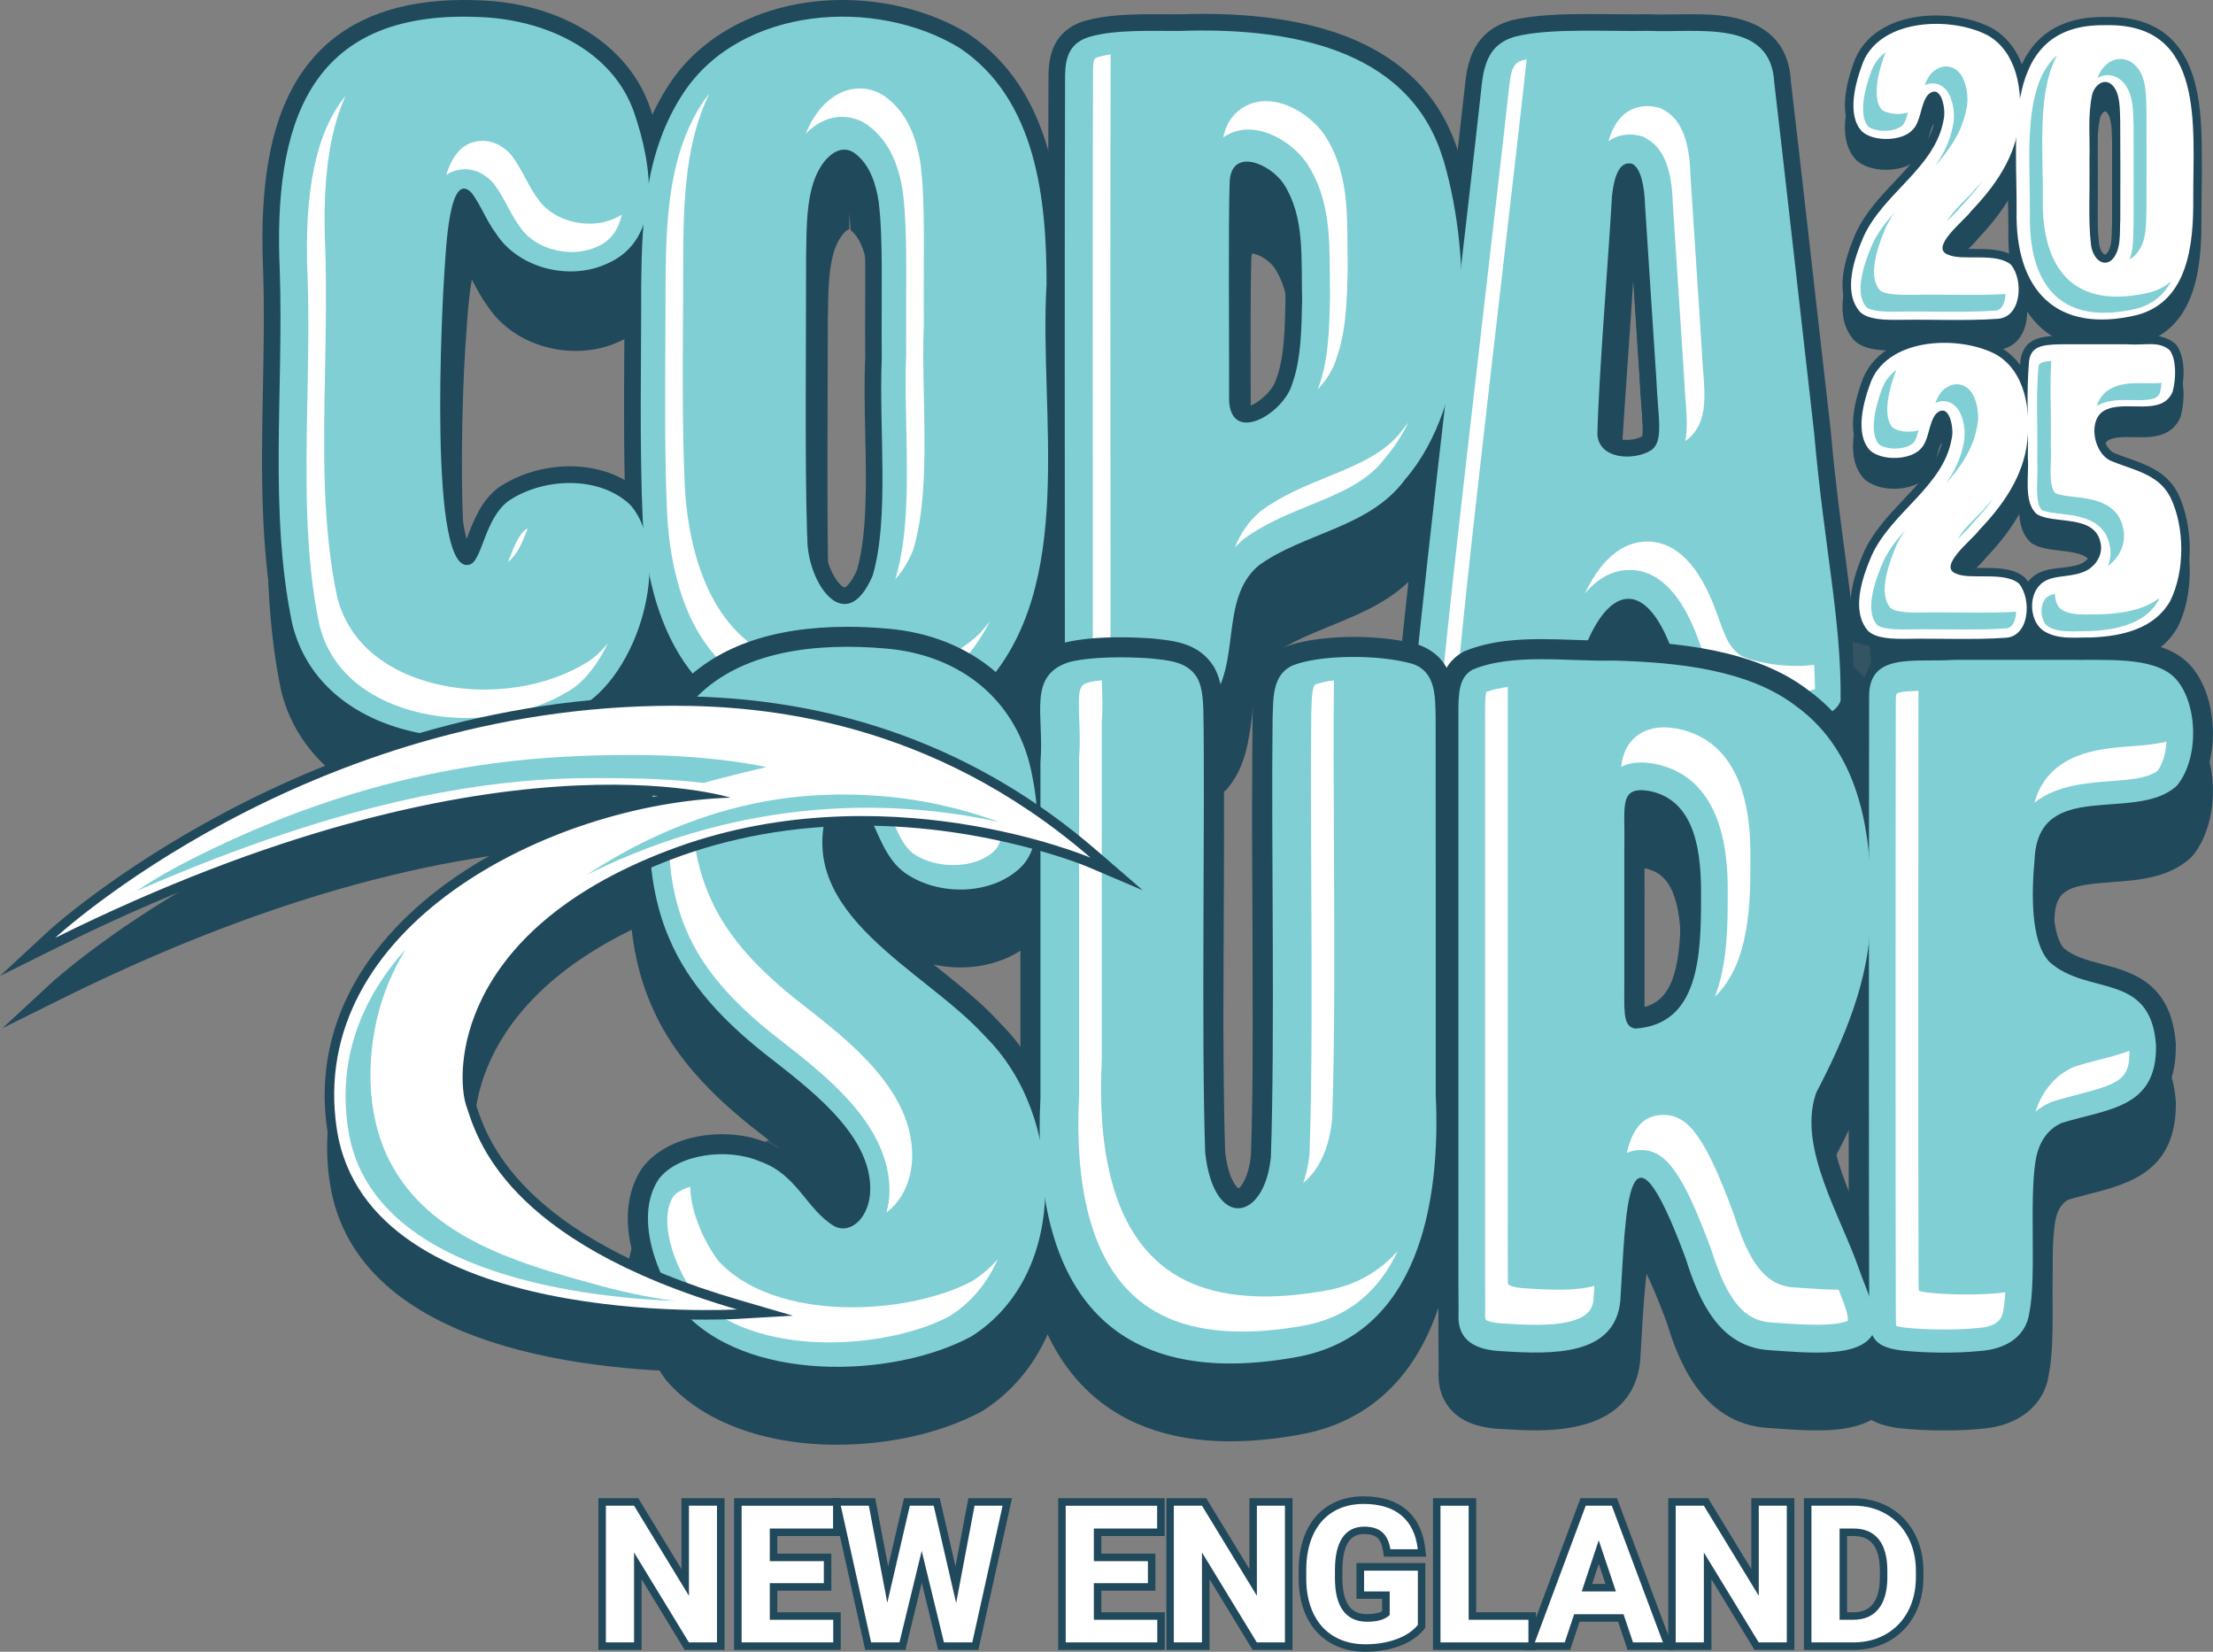
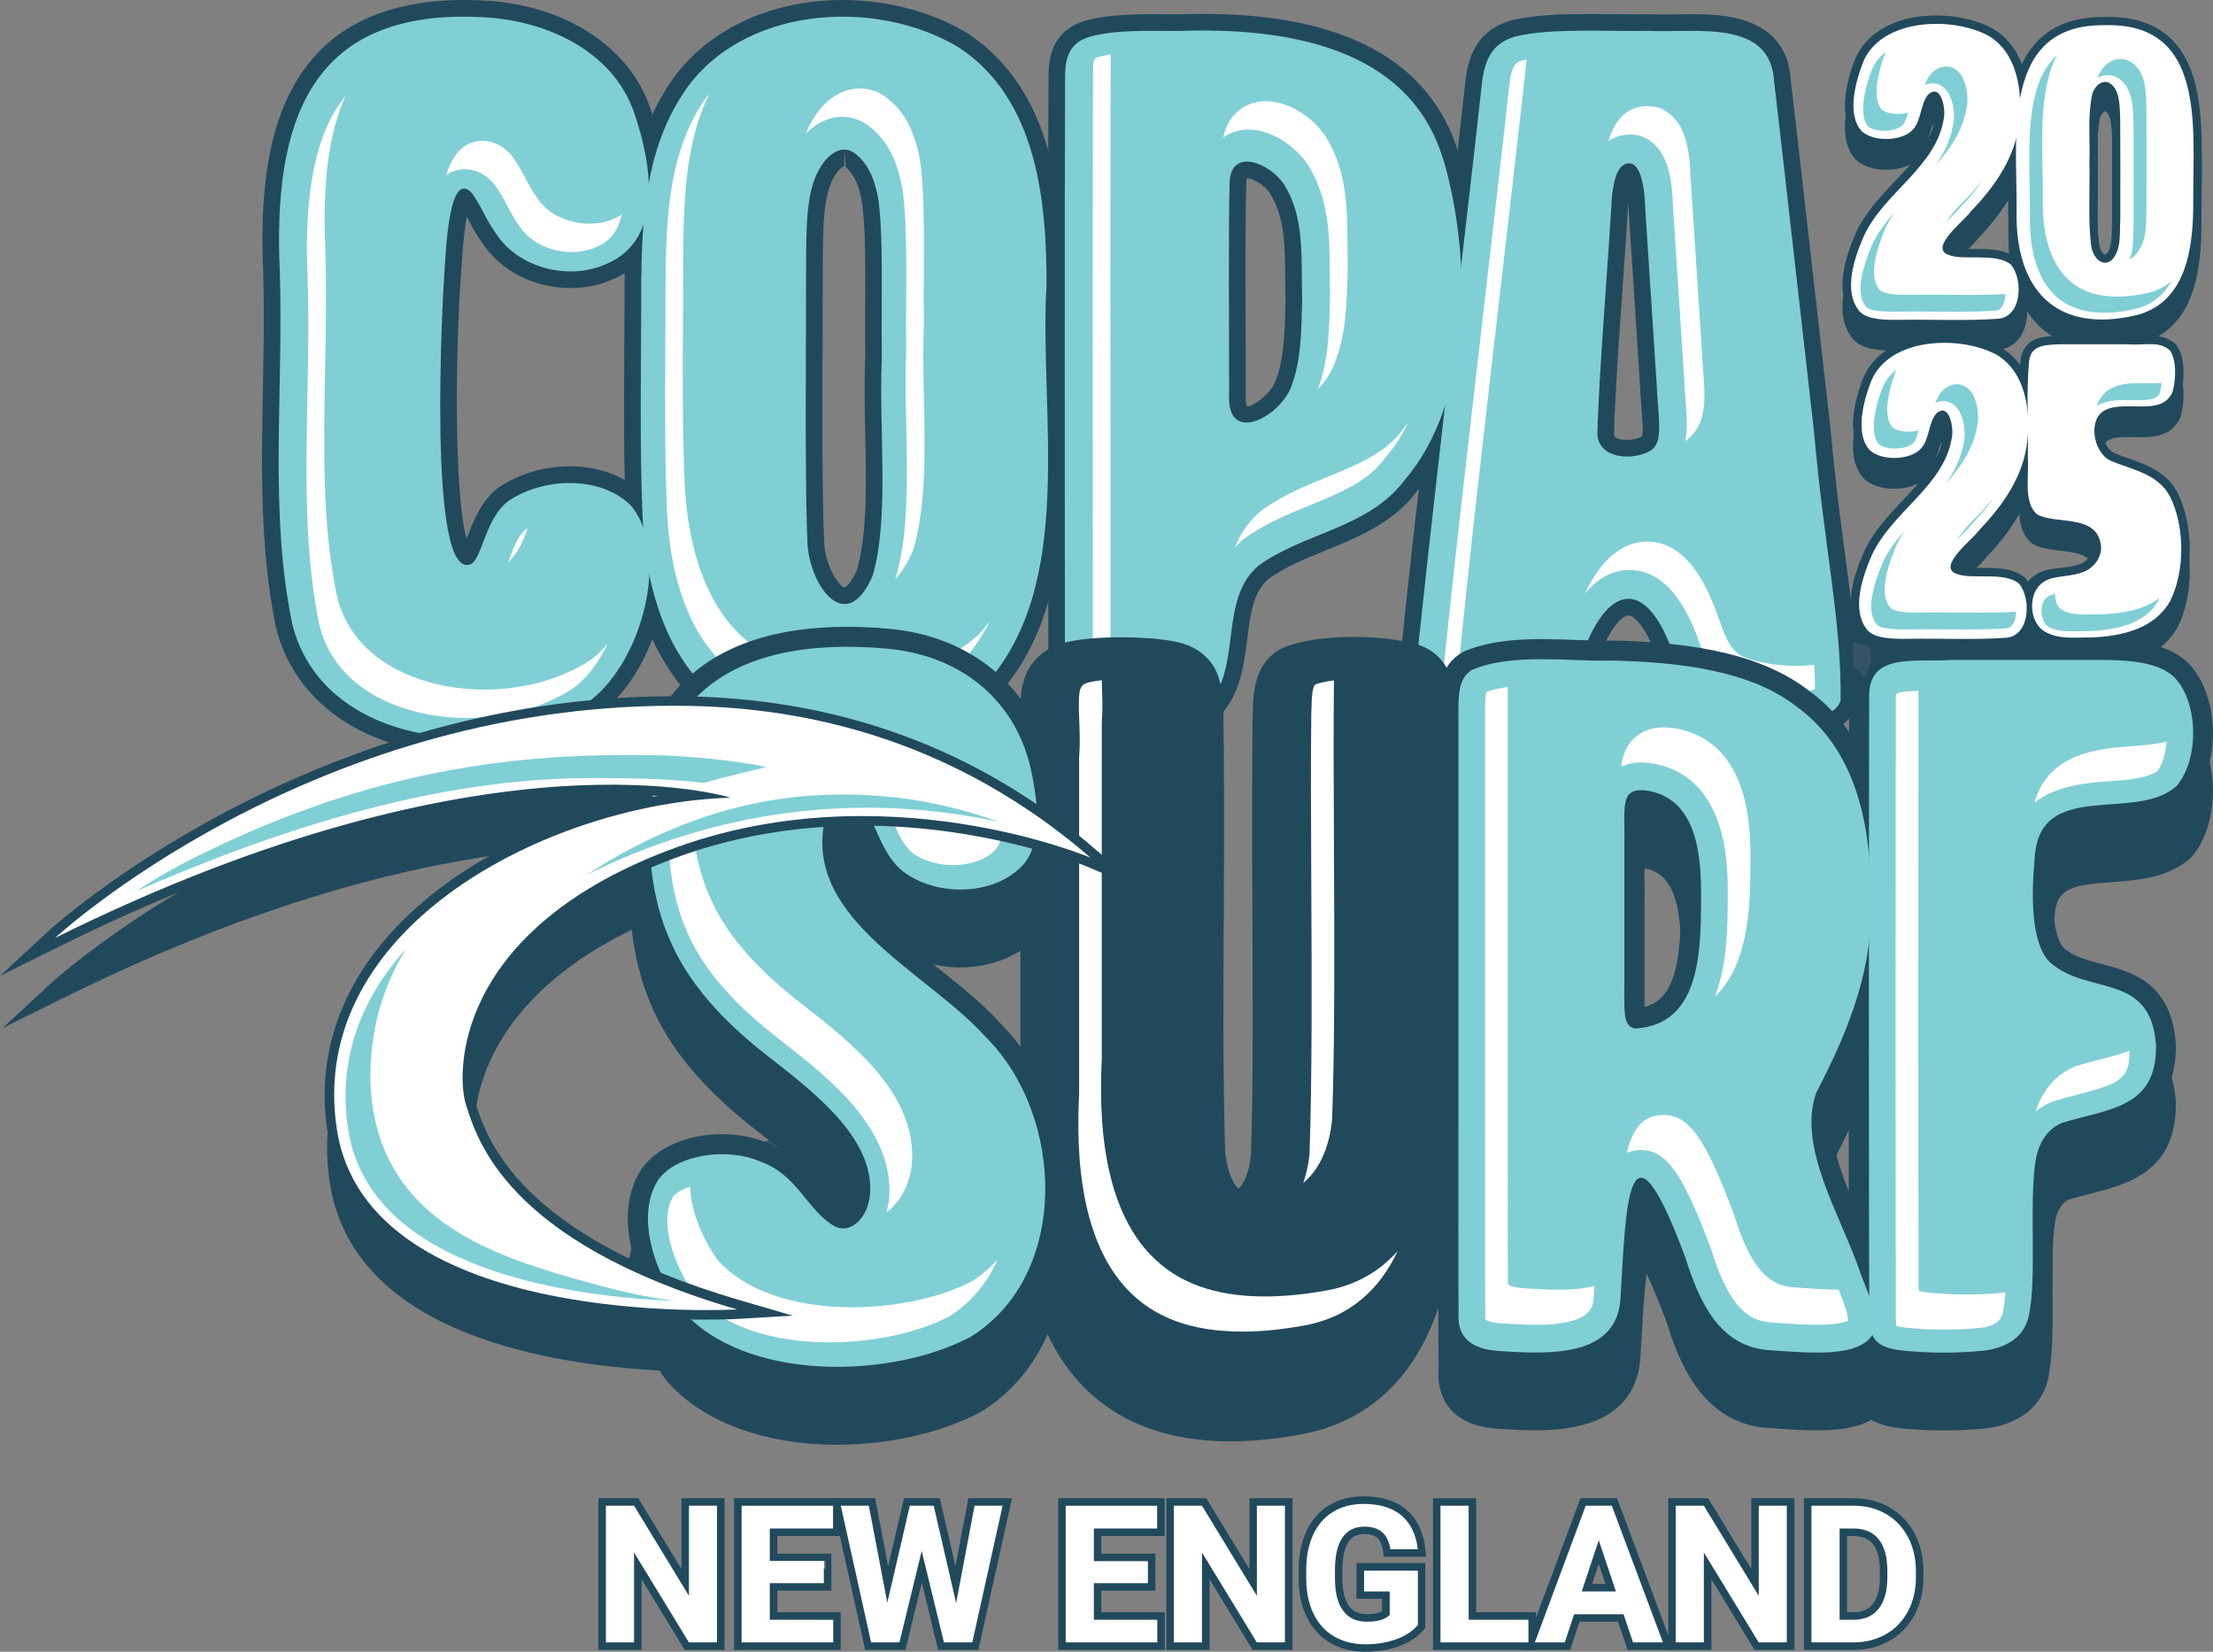
<svg xmlns="http://www.w3.org/2000/svg" id="Layer_2" viewBox="0 0 576 429.87">
  <rect x="0" y="0" width="576" height="429.87" fill="#808080" stroke="none" />
  <defs>
    <style>.cls-1{fill:#355463;}.cls-1,.cls-2,.cls-3,.cls-4{stroke-width:0px;}.cls-2{fill:#21495c;}.cls-3{fill:#80cfd5;}.cls-4{fill:#fff;}</style>
  </defs>
  <g id="Layer_3">
    <path class="cls-2" d="M509.42,91.26c-1.94,0-3.89-.02-5.82-.03-1.85-.02-3.68-.03-5.43-.03-1.16,0-2.28,0-3.36.03-.57,0-1.14.02-1.71.02-4.09,0-8.2-.34-10.63-2.81-5.33-6.21-2.23-15.54.56-22.02,2.45-5.3,6.39-9.48,10.21-13.52,4.8-5.09,9.33-9.9,10.44-16.32l.05-.21c.29-1.06,0-3.16-.44-4.18-.51.81-.84,2-1.18,3.24-.52,1.9-1.11,4.06-2.65,5.65-1.7,1.92-4.92,3.11-8.53,3.11-3.11,0-5.92-.89-7.71-2.45-4.95-5.09-2.91-14.03-.35-20.65,3.01-7.1,10.89-11.3,21.09-11.3,5.36,0,10.68,1.22,14.62,3.35,10.16,5.99,9.81,19.32,9.19,24.78-.89,8.05-5.07,15.91-12.79,24.02l-.21.23c-.52.71-1.36,1.54-2.41,2.59-1.22,1.22-3.96,3.95-4.46,5.27,1.27.53,3.6.53,5.14.53h1.2c4.09,0,7.99.19,10.63,2.45l.15.13.13.15c2.67,3.28,3.29,9.04,1.4,13.1-1.34,2.88-3.83,4.56-6.84,4.62-2.64.2-5.85.29-10.3.29Z" />
    <path class="cls-2" d="M547.05,90.82c-6.95,0-12.6-2.17-16.77-6.44-5.16-5.27-7.76-13.64-7.53-24.19.03-2.3-.03-4.8-.08-7.39-.25-13.23-.54-28.23,7.75-36.68,4.01-4.09,9.7-6.17,16.89-6.17h1.62c7,0,12.54,2.01,16.45,5.98,8.02,8.14,7.83,22.59,7.65,35.35-.03,1.98-.05,3.92-.05,5.77.11,13.09-1.63,28.63-16.2,32.52-3.48.83-6.74,1.25-9.73,1.25ZM547.93,28.98c-.32,0-1.09.71-1.32,1.68-.76,3.58-.71,7.23-.65,11.1.03,1.89.06,3.85,0,5.92.05,2.56.02,5.19,0,7.75-.05,4.89-.09,9.51.39,13.51.23,1.87,1.18,2.83,1.54,2.83.06,0,.18-.05.36-.2,1.36-1.31,1.4-4.19,1.44-6.73.01-.73.02-1.42.06-2.05v-.31c.02-5.2.04-18.13-.02-25.41-.01-.31-.02-.73-.03-1.16-.05-2.24-.13-5.63-1.46-6.76-.13-.11-.24-.18-.3-.18Z" />
    <path class="cls-2" d="M511.52,174.28c-1.94,0-3.89-.02-5.82-.03-1.85-.02-3.68-.03-5.43-.03-1.16,0-2.28,0-3.36.03-.57,0-1.14.02-1.71.02-4.09,0-8.2-.34-10.63-2.81-5.33-6.21-2.23-15.54.56-22.03,2.45-5.3,6.39-9.48,10.21-13.53,4.8-5.09,9.34-9.89,10.44-16.31l.05-.21c.29-1.06-.01-3.16-.44-4.18-.51.81-.84,2-1.18,3.24-.52,1.9-1.11,4.06-2.65,5.65-1.7,1.92-4.92,3.11-8.53,3.11-3.11,0-5.92-.89-7.71-2.45-4.95-5.09-2.91-14.03-.35-20.65,3.01-7.1,10.89-11.3,21.09-11.3,5.36,0,10.68,1.22,14.62,3.35,10.16,5.99,9.81,19.32,9.19,24.78-.89,8.05-5.07,15.91-12.79,24.02l-.22.24c-.52.7-1.36,1.54-2.41,2.59-1.22,1.22-3.96,3.94-4.46,5.27,1.27.53,3.6.53,5.14.53h1.2c4.09,0,7.99.19,10.63,2.45l.15.13.13.15c2.67,3.29,3.29,9.04,1.4,13.1-1.34,2.88-3.83,4.56-6.84,4.61-2.64.2-5.85.29-10.3.29Z" />
    <path class="cls-2" d="M539.5,173.95c-3.18,0-6.83-.26-9.82-2.23-2.49-1.77-3.94-4.99-3.88-8.46.06-3.34,1.54-6.28,3.96-7.87,1.84-1.3,4.35-1.59,6.78-1.87,1.56-.18,3.16-.36,4.46-.81,2.42-.72,4.03-3.1,3.54-5.13-.6-3.06-3.1-3.67-8.29-4.27-2.73-.32-5.31-.61-7.31-1.85l-.17-.1-.14-.13c-3.36-3.01-3.21-7.9-3.07-12.21.04-1.43.09-2.78,0-3.92v-.22c.07-4.08.02-7.48-.02-10.47-.07-4.97-.13-9.26.35-14.93.89-5.73,5.39-6.25,10.32-6.33h17.24c.79.04,1.39.06,1.96.06.8,0,1.54-.03,2.24-.05.67-.03,1.31-.05,1.91-.05,2.1,0,4.35.25,6.55,2.06l.22.18.17.23c2.24,3.09,2.19,8.56,1.15,12.61l-.04.14-.05.13c-2.14,5.32-7.66,5.32-10.31,5.32-.6,0-1.22-.01-1.83-.02-.59-.01-1.17-.02-1.75-.02-1.63,0-3.46.09-4.71.74-1.44.68-1.63,2.52-1.64,3.28-.05,2.47,1.17,5,2.86,5.87,1.08.46,2.37.92,3.75,1.4,4.66,1.64,9.93,3.51,12.73,8.77l.18.31c4.16,8.59,4.13,20.74,0,29.05-3.85,6.85-11.2,10.33-22.52,10.73h-.61c-.65,0-1.32.01-2,.03-.73.01-1.47.03-2.21.03Z" />
    <path class="cls-2" d="M509.42,85.49c-1.94,0-3.89-.02-5.82-.03-1.85-.02-3.68-.03-5.43-.03-1.16,0-2.28,0-3.36.03-.57,0-1.14.02-1.71.02-4.09,0-8.2-.34-10.63-2.81-5.33-6.21-2.23-15.54.56-22.02,2.45-5.3,6.39-9.48,10.21-13.52,4.8-5.09,9.33-9.9,10.44-16.32l.05-.21c.29-1.06,0-3.16-.44-4.18-.51.81-.84,2-1.18,3.24-.52,1.9-1.11,4.06-2.65,5.65-1.7,1.92-4.92,3.11-8.53,3.11-3.11,0-5.92-.89-7.71-2.45-4.95-5.09-2.91-14.03-.35-20.65,3.01-7.1,10.89-11.3,21.09-11.3,5.36,0,10.68,1.22,14.62,3.35,10.16,5.99,9.81,19.32,9.19,24.78-.89,8.05-5.07,15.91-12.79,24.02l-.21.23c-.52.71-1.36,1.54-2.41,2.59-1.22,1.22-3.96,3.95-4.46,5.27,1.27.53,3.6.53,5.14.53h1.2c4.09,0,7.99.19,10.63,2.45l.15.13.13.15c2.67,3.28,3.29,9.04,1.4,13.1-1.34,2.88-3.83,4.56-6.84,4.62-2.64.2-5.85.29-10.3.29Z" />
    <path class="cls-2" d="M547.05,85.29c-6.95,0-12.6-2.17-16.77-6.44-5.16-5.27-7.76-13.64-7.53-24.19.03-2.3-.03-4.8-.08-7.39-.25-13.23-.54-28.23,7.75-36.68,4.01-4.09,9.7-6.17,16.89-6.17h1.62c7,0,12.54,2.01,16.45,5.98,8.02,8.14,7.83,22.59,7.65,35.35-.03,1.98-.05,3.92-.05,5.77.11,13.09-1.63,28.63-16.2,32.52-3.48.83-6.74,1.25-9.73,1.25ZM547.93,23.46c-.32,0-1.09.71-1.32,1.68-.76,3.58-.71,7.23-.65,11.1.03,1.89.06,3.85,0,5.92.05,2.56.02,5.19,0,7.75-.05,4.89-.09,9.51.39,13.51.23,1.87,1.18,2.83,1.54,2.83.06,0,.18-.05.36-.2,1.36-1.31,1.4-4.19,1.44-6.73.01-.73.02-1.42.06-2.05v-.31c.02-5.2.04-18.13-.02-25.41-.01-.31-.02-.73-.03-1.16-.05-2.24-.13-5.63-1.46-6.76-.13-.11-.24-.18-.3-.18Z" />
    <path class="cls-2" d="M511.52,168.5c-1.94,0-3.89-.02-5.82-.03-1.85-.02-3.68-.03-5.43-.03-1.16,0-2.28,0-3.36.03-.57,0-1.14.02-1.71.02-4.09,0-8.2-.34-10.63-2.81-5.33-6.21-2.23-15.54.56-22.03,2.45-5.3,6.39-9.48,10.21-13.53,4.8-5.09,9.34-9.89,10.44-16.31l.05-.21c.29-1.06-.01-3.16-.44-4.18-.51.81-.84,2-1.18,3.24-.52,1.9-1.11,4.06-2.65,5.65-1.7,1.92-4.92,3.11-8.53,3.11-3.11,0-5.92-.89-7.71-2.45-4.95-5.09-2.91-14.03-.35-20.65,3.01-7.1,10.89-11.3,21.09-11.3,5.36,0,10.68,1.22,14.62,3.35,10.16,5.99,9.81,19.32,9.19,24.78-.89,8.05-5.07,15.91-12.79,24.02l-.22.24c-.52.7-1.36,1.54-2.41,2.59-1.22,1.22-3.96,3.94-4.46,5.27,1.27.53,3.6.53,5.14.53h1.2c4.09,0,7.99.19,10.63,2.45l.15.13.13.15c2.67,3.29,3.29,9.04,1.4,13.1-1.34,2.88-3.83,4.56-6.84,4.61-2.64.2-5.85.29-10.3.29Z" />
    <path class="cls-2" d="M539.5,168.18c-3.18,0-6.83-.26-9.82-2.23-2.49-1.77-3.94-4.99-3.88-8.46.06-3.34,1.54-6.28,3.96-7.87,1.84-1.3,4.35-1.59,6.78-1.87,1.56-.18,3.16-.36,4.46-.81,2.42-.72,4.03-3.1,3.54-5.13-.6-3.06-3.1-3.67-8.29-4.27-2.73-.32-5.31-.61-7.31-1.85l-.17-.1-.14-.13c-3.36-3.01-3.21-7.9-3.07-12.21.04-1.43.09-2.78,0-3.92v-.22c.07-4.08.02-7.48-.02-10.47-.07-4.97-.13-9.26.35-14.93.89-5.73,5.39-6.25,10.32-6.33h17.24c.79.04,1.39.06,1.96.06.8,0,1.54-.03,2.24-.05.67-.03,1.31-.05,1.91-.05,2.1,0,4.35.25,6.55,2.06l.22.18.17.23c2.24,3.09,2.19,8.56,1.15,12.61l-.04.14-.05.13c-2.14,5.32-7.66,5.32-10.31,5.32-.6,0-1.22-.01-1.83-.02-.59-.01-1.17-.02-1.75-.02-1.63,0-3.46.09-4.71.74-1.44.68-1.63,2.52-1.64,3.28-.05,2.47,1.17,5,2.86,5.87,1.08.46,2.37.92,3.75,1.4,4.66,1.64,9.93,3.51,12.73,8.77l.18.31c4.16,8.59,4.13,20.74,0,29.05-3.85,6.85-11.2,10.33-22.52,10.73h-.61c-.65,0-1.32.01-2,.03-.73.01-1.47.03-2.21.03Z" />
    <path class="cls-4" d="M513.37,54.6c5.97-6.28,11.2-13.77,12.19-22.74.92-8.1-.47-18.1-8.03-22.57-9.32-5.04-27.73-4.63-32.57,6.8-1.98,5.13-4.45,13.86-.27,18.17,3.16,2.75,10.5,2.49,13.18-.52,2.18-2.24,1.95-6.58,3.9-9.02,3.51-3.4,4.82,3.89,4.11,6.45-2.15,12.44-15.53,18.93-20.8,30.34-2.45,5.69-5.46,14.4-1.02,19.59,2.11,2.15,6.65,2.19,10.71,2.13,7.56-.13,17.45.3,24.91-.25,6.45-.11,7.1-9.97,3.75-14.08-3.83-3.28-12.49-.96-16.26-2.57-5.28-1.8,4.27-9.05,5.87-11.37l.33-.36Z" />
    <path class="cls-4" d="M547.82,6.56c-27.2-.37-22.75,29.36-22.94,48.15-.46,20.67,10.19,32.33,31.36,27.27,13.41-3.58,14.72-18.68,14.62-30.45-.07-18.41,3.19-45.39-22.51-44.98h-.53ZM551.86,57.4c-.19,3.1.36,7.78-2.24,10.27-2.31,1.95-4.93-.43-5.38-4.01-.75-6.26-.26-13.76-.4-21.58.19-6.3-.5-11.78.7-17.43.52-2.26,2.95-4.49,5.08-2.64,2.34,2.01,2.11,6.63,2.23,9.52.05,6.62.04,18.15.02,25.45v.42Z" />
    <path class="cls-4" d="M515.47,137.61c5.97-6.28,11.2-13.77,12.19-22.74.92-8.1-.47-18.1-8.03-22.57-9.32-5.04-27.73-4.63-32.57,6.8-1.98,5.13-4.45,13.86-.27,18.17,3.16,2.75,10.5,2.49,13.18-.52,2.18-2.24,1.95-6.58,3.9-9.02,3.51-3.4,4.82,3.89,4.11,6.45-2.15,12.44-15.53,18.93-20.8,30.34-2.45,5.69-5.46,14.4-1.02,19.59,2.11,2.15,6.65,2.19,10.71,2.13,7.56-.13,17.45.3,24.91-.25,6.45-.11,7.1-9.97,3.75-14.08-3.83-3.28-12.49-.96-16.26-2.57-5.28-1.8,4.27-9.05,5.87-11.37l.33-.36Z" />
    <path class="cls-4" d="M564.71,129.07c-3.12-5.88-10.01-6.85-15.54-9.25-4.52-2.36-5.72-10.98-1.21-13.09,5.25-2.74,14.86,1.84,17.56-4.87.89-3.45.99-8.28-.8-10.75-2.99-2.46-6.12-1.17-11.25-1.51-5.54,0-11.62-.01-17.21,0-5.27.08-7.59.78-8.13,4.29-.77,9.03-.13,14.54-.33,25.26.38,4.6-1.23,11.46,2.34,14.65,4.44,2.75,15.11-.09,16.59,7.49.79,3.29-1.65,6.75-4.98,7.74-3.57,1.24-7.37.67-9.88,2.44-4.06,2.67-3.81,9.96-.09,12.62,3.74,2.46,8.12,1.76,12.47,1.81,8.53-.31,16.67-2.5,20.61-9.5,3.89-7.83,3.78-19.28.07-26.95l-.22-.38Z" />
    <path class="cls-3" d="M493.26,116.73c2.36,0,4.1-.75,4.81-1.54.58-.6.96-1.92,1.32-3.22-.75.22-1.61.37-2.61.37-1.73,0-3.36-.43-4.21-1.11-2.1-2.32-1.73-7.89,1-14.94,0-.02.02-.03.02-.04-1.48,1.11-2.73,2.55-3.54,4.44-2.73,7.06-3.09,12.62-1,14.94.85.67,2.49,1.11,4.21,1.11Z" />
    <path class="cls-3" d="M516.56,132.23l-.12.18c-.24.34-1.16,1.26-1.9,2-1.86,1.85-3.84,3.86-5.02,5.91.5-.52,1-1.03,1.5-1.52.74-.74,1.67-1.67,1.9-2l.12-.18.5-.54c2.07-2.18,3.81-4.29,5.3-6.37-.58.66-1.16,1.31-1.79,1.98l-.5.54Z" />
    <path class="cls-3" d="M506.45,125.9c3.77-4.27,7.09-8.94,8.17-14.97.62-2.49.12-6.72-1.61-8.99-.95-1.25-2.26-1.94-3.69-1.94-1.32,0-2.59.58-3.77,1.72l-.14.13-.12.15c-.71.89-1.18,1.89-1.56,2.9.67-.33,1.36-.51,2.07-.51,1.43,0,2.74.69,3.69,1.94,1.74,2.28,2.23,6.51,1.61,8.99-.72,4.04-2.46,7.46-4.65,10.57Z" />
    <path class="cls-3" d="M515.29,159.43c-1.93,0-3.88-.02-5.79-.03-1.87-.02-3.72-.03-5.49-.03-1.19,0-2.34,0-3.45.03-.54,0-1.09.02-1.64.02-3.76,0-6.08-.42-6.9-1.25-2.38-2.78-1.89-8.17,1.62-16.34.64-1.38,1.43-2.69,2.32-3.96-2.35,2.65-4.44,5.33-5.83,8.35-3.51,8.16-4,13.56-1.62,16.34.81.83,3.14,1.25,6.9,1.25.55,0,1.1,0,1.64-.02,1.1-.02,2.26-.03,3.45-.03,1.77,0,3.61.02,5.49.03,1.92.02,3.87.03,5.79.03,2.67,0,6.61-.03,10.18-.28.69-.01,1.57-.21,2.22-1.61.36-.78.55-1.74.58-2.73-3.37.21-6.98.24-9.47.24Z" />
    <path class="cls-3" d="M558.56,99.73c-.62-.01-1.24-.02-1.85-.02-2.26,0-4.87.16-7.11,1.33-1.82.85-3.17,2.5-3.88,4.6.12-.07.24-.15.36-.21,2.24-1.17,4.85-1.33,7.11-1.33.61,0,1.23.01,1.85.02.58.01,1.16.02,1.73.02,3.78,0,4.86-.64,5.42-1.91.21-.85.34-1.74.41-2.6-.63.08-1.39.12-2.32.12-.57,0-1.15-.01-1.73-.02Z" />
-     <path class="cls-3" d="M531.43,132.73c1.08.53,3.04.76,4.94.98,4.54.52,11.4,1.32,12.74,8.21.44,1.82.22,3.69-.47,5.38,3.12-2.22,4.86-6.09,3.98-9.78-1.34-6.9-8.2-7.69-12.74-8.21-1.9-.22-3.86-.45-4.94-.98-1.37-1.51-1.26-4.95-1.16-8,.05-1.46.09-2.96,0-4.35.07-4.11.02-7.5-.02-10.51-.06-3.93-.09-7.45.14-11.53-2.96.19-3.19.73-3.33,1.61-.45,5.36-.39,9.51-.33,14.31.04,3,.09,6.4.02,10.51.1,1.39.05,2.89,0,4.35-.1,3.05-.21,6.48,1.16,8Z" />
    <path class="cls-3" d="M547.15,159.87h-.42c-.69,0-1.38.01-2.06.02-.64.01-1.28.03-1.91.03-2.55,0-4.61-.24-6.34-1.38-.91-.65-1.56-2.27-1.54-3.99-.75.16-1.4.37-1.89.72-.98.65-1.59,2-1.62,3.63-.03,1.73.62,3.37,1.54,4.03,1.74,1.14,3.79,1.38,6.34,1.38.63,0,1.27-.01,1.91-.03.69-.01,1.37-.03,2.06-.03h.42c9.36-.33,15.3-2.95,18.07-7.85.12-.24.2-.51.31-.76-3.28,2.56-8.19,3.98-14.86,4.22Z" />
    <path class="cls-3" d="M555.32,58.65c-.03.56-.04,1.18-.05,1.82-.03,2.07-.08,4.63-.97,6.98.39-.2.78-.44,1.14-.75,3.09-2.94,3.15-7.28,3.19-10.44,0-.64.02-1.26.05-1.82v-.57c.02-5.25.05-18.19,0-25.5-.02-.46-.03-.84-.04-1.25-.08-3.3-.19-7.83-3.19-10.4-1.03-.89-2.25-1.37-3.53-1.37-2.93,0-5.15,2.43-5.97,4.91.78-.43,1.65-.71,2.61-.71,1.28,0,2.51.48,3.53,1.37,2.99,2.57,3.1,7.1,3.19,10.4,0,.41.02.79.04,1.25.06,7.31.03,20.25.01,25.5v.57Z" />
    <path class="cls-3" d="M559.5,76.12c-2.98.71-5.85,1.08-8.45,1.08-5.57,0-10.02-1.66-13.23-4.94-4.2-4.3-6.32-11.42-6.11-20.6.03-2.41-.02-4.96-.08-7.6-.2-10.48-.41-22.15,3.8-29.67-.28.25-.57.49-.84.76-6.83,6.96-6.56,20.85-6.32,33.11.05,2.64.1,5.19.08,7.6-.2,9.18,1.91,16.31,6.11,20.6,3.21,3.28,7.66,4.94,13.23,4.94,2.61,0,5.48-.37,8.45-1.08,4.31-1.15,7.16-3.74,9.04-7.16-1.54,1.33-3.4,2.35-5.68,2.96Z" />
    <path class="cls-3" d="M503.67,43.2c3.77-4.27,7.09-8.94,8.17-14.97.62-2.49.12-6.72-1.61-8.99-.95-1.25-2.26-1.94-3.69-1.94-1.32,0-2.59.58-3.77,1.72l-.14.13-.12.15c-.71.89-1.19,1.89-1.56,2.9.67-.33,1.36-.51,2.07-.51,1.43,0,2.74.69,3.69,1.94,1.74,2.28,2.23,6.51,1.61,8.99-.72,4.04-2.46,7.46-4.65,10.57Z" />
    <path class="cls-3" d="M490.48,34.04c2.36,0,4.1-.75,4.81-1.54.58-.6.96-1.92,1.32-3.22-.75.22-1.61.37-2.61.37-1.73,0-3.36-.43-4.21-1.11-2.09-2.32-1.73-7.89,1-14.94,0-.02.02-.03.02-.04-1.48,1.11-2.73,2.55-3.54,4.44-2.72,7.06-3.09,12.62-1,14.94.85.67,2.49,1.11,4.21,1.11Z" />
    <path class="cls-3" d="M512.51,76.74c-1.92,0-3.87-.02-5.79-.03-1.87-.02-3.72-.03-5.49-.03-1.19,0-2.34,0-3.45.03-.54,0-1.09.02-1.64.02-3.76,0-6.08-.42-6.9-1.25-2.38-2.79-1.89-8.18,1.62-16.34.64-1.38,1.43-2.69,2.32-3.96-2.35,2.65-4.43,5.33-5.83,8.35-3.51,8.16-4,13.55-1.62,16.34.81.83,3.14,1.25,6.9,1.25.55,0,1.1,0,1.64-.02,1.1-.02,2.26-.03,3.45-.03,1.77,0,3.62.02,5.49.03,1.92.02,3.87.03,5.79.03,2.67,0,6.61-.03,10.18-.28.69-.01,1.57-.21,2.22-1.61.36-.78.55-1.74.58-2.73-3.37.21-6.97.24-9.47.24Z" />
    <path class="cls-3" d="M513.78,49.53l-.12.18c-.24.34-1.16,1.26-1.9,2-1.86,1.85-3.84,3.86-5.02,5.91.5-.52,1-1.03,1.5-1.52.74-.74,1.67-1.67,1.9-2l.12-.18.5-.54c2.07-2.17,3.8-4.28,5.3-6.36-.58.65-1.15,1.31-1.78,1.97l-.5.54Z" />
    <path class="cls-1" d="M221.56,300.15c-6.33-5.74-15.85-6.16-23.38-2.62-8.27,3.89-12.78,12.57-13.08,21.48-.18,5.22,1.04,10.46,3.46,15.08.58,1.12,2.27.13,1.69-.99-3.88-7.42-4.44-16.85-.67-24.43,1.8-3.62,4.52-6.64,8.04-8.65,3.32-1.9,7.16-2.88,10.99-2.82,4.23.06,8.41,1.47,11.57,4.33.93.84,2.32-.54,1.38-1.38h0Z" />
    <path class="cls-2" d="M184.58,357.03c-27.42,0-91.94-4.79-98.73-49.19-2.67-17.5,2.27-34.39,14.29-48.85,17.6-21.17,46.17-33.61,71.83-38.25-3.59-.27-7.68-.45-12.27-.45-29.06,0-77.57,6.88-143.62,39.63l-15.44,7.66,12.65-11.71c.66-.62,67.05-61.08,162.69-61.08,42.28,0,79.33,13.51,110.13,40.15l11.97,10.35-14.56-6.19c-.25-.1-25.47-10.63-58.49-10.63-17.65,0-34.4,2.97-49.78,8.84-53.13,20.3-53.65,55.06-50.89,63.26l.3.91c2.76,8.35,11.14,33.76,68.52,50.49l13.82,4.03-14.38.84s-3.02.18-8.04.18Z" />
-     <path class="cls-2" d="M481.44,163.19c-1.2-9.1-2.57-19.42-3.63-31.46-1.62-14.19-3.29-28.92-4.84-42.59-2.29-20.23-4.31-38.14-5.53-48.27-.88-17.55-18.5-17.55-26.03-17.55-1.3,0-6.26.07-7.42.07s-2.28-.02-3.65-.07c-1.15.02-2.34.03-3.56.03-1.86,0-9.9-.08-12-.08-6.62,0-14.17.19-20.14,1.67-9.38,2.62-11.33,10.14-11.98,16.38-.51,4.75-1.18,10.68-1.95,17.43-7.62-23.55-29.92-35.51-66.34-35.51-2.07,0-4.11.04-6.01.11l-7.15-.02c-5.98,0-12.22.21-17.52,1.72-8.29,2.5-9.39,9.16-9.5,14.02-.02,4.15-.04,9.81-.05,16.51-3.39-11.95-9.58-22.91-20.81-30.41-9.28-5.66-20.9-8.78-32.71-8.78-19.18,0-36.01,8.14-45.02,21.77-1.75,2.64-3.22,5.36-4.49,8.15-.19-.59-.35-1.17-.56-1.77-5.56-16.47-23.21-27.48-44.93-28.06-1.25-.05-2.47-.07-3.67-.07-16.44,0-29.16,4.59-37.82,13.64-10.99,11.49-15.55,29.6-14.33,56.93.34,10.31.14,20.77-.06,30.87-.39,20.49-.8,41.67,3.42,61.88,4.87,19.98,24.18,32.9,49.22,32.9h0c11.51,0,22.7-2.87,31.36-7.98,7.28-3.88,13.59-12.08,17.36-22.01,3.53,7.81,8.81,15.27,16.75,20.67,9.38,6.01,21.26,9.32,33.47,9.32,15.36,0,29.15-5.07,39.01-14.46,6.82-7.28,11.1-15.89,13.81-25.18v22.19s.04.82.04.82c.12,4.05.28,9.59,5.47,12.88l.34.21.37.15c4.69,1.87,10.95,2.95,17.16,2.95,5.34,0,15.22-.83,21.41-6.42l.35-.35c4.89-5.56,5.82-12.89,6.63-19.36.84-6.63,1.56-12.36,5.51-15.72,4.18-3.07,9.29-5.15,14.69-7.36,8.87-3.62,18.04-7.37,24.13-15.68.12-.13.21-.29.33-.42-2.38,21.03-4.43,39.78-5.5,51.26-.38,3.25.51,6.19,2.57,8.5,3.24,3.64,9.11,5.48,17.46,5.48,6.37,0,13.75-1.2,17.95-2.91,8.19-3.32,11.67-10.6,14-17.3,3.08-8.88,6.52-12.11,8.09-12.11,1.19,0,4.25,2.25,7.37,10.81l.76,2.05c1.49,4.12,3.18,8.78,6.97,12.43l.26.22c4.25,4.73,14.97,6.85,23.7,6.85,6.54,0,17.87-1.16,20.3-8.92l.19-.61v-.64c.16-12.81-1.43-24.85-3.28-38.79ZM423.79,92.33c.53-7.63,1.04-14.78,1.34-20.06.03.47.05.97.07,1.5l2.91,44.77c.1,2.43.27,4.65.43,6.66.24,3.02.56,7.16.15,7.95-.94.57-2.46.93-3.88.93-1.22,0-3.29-.22-3.38-1.35.2-9.46,1.35-25.9,2.37-40.42ZM325.54,105.34c-.04-13.85-.09-31.09.17-38.32.04-.58.13-.91.12-1.02h.04c1.54,0,4.57,1.74,5.96,3.85,3.91,6.12,3.95,13.56,4.01,22.18,0,1.86.02,3.73.08,5.41-.16,8.4-.4,14.73-2.02,19.67l-.39,1.11c-.92,3.48-5.65,7.01-7.59,7.18,0,0-.47-.7-.35-3.19.01-4.24,0-10.27-.02-16.88ZM215.72,155.23c-.44-13.08-.36-35.41-.3-53.35.02-6.91.05-13.29.04-18.38l.03-1.55c.09-5.9.17-10.99,1.25-15.27,1.16-4.81,3.59-7,4.32-7.02v-4.28h0l.34,4.52c2.16,1.72,3.58,4.86,4.3,9.44.85,7.02.81,15.34.77,25.87-.02,4.46-.04,9.27.01,14.25-.27,6.18-.13,12.99,0,19.58.27,12.88.55,26.2-2.14,35.65-1.59,3.61-2.94,4.5-3.22,4.53-1.37-.04-5.5-5.9-5.38-13.29l-.05-.71ZM131.06,143.26c-4.48,3.35-6.54,8.73-8.03,12.67-.08.22-.17.45-.26.68-3.29-11.42-2.95-49.19-1.43-69.4l.12-1.83c.4-6.19.88-10.14,1.35-12.63.16.3.33.61.49.92.98,1.86,2.1,3.96,3.51,5.86,4.7,7.28,13.54,11.8,23.05,11.8,3.88,0,7.7-.79,10.93-2.26,1.12-.47,2.14-1.03,3.12-1.63-.02.98-.03,1.97-.04,2.94.01,5.41-.02,11.09-.05,16.89-.07,11.33-.13,22.95.11,34.07-4.09-2.35-9.02-3.61-14.33-3.61-6.57,0-13.27,1.98-18.54,5.54Z" />
    <path class="cls-2" d="M220,196.24c-12.2,0-24.09-3.31-33.47-9.32-18.67-12.7-22.73-36.78-23.5-50l-.06-.81c-.66-14.31-.57-30-.48-45.18.03-5.8.07-11.48.05-16.89.19-17.81,1.25-36.46,11.74-52.26C183.3,8.14,200.13,0,219.31,0c11.81,0,23.43,3.12,32.71,8.78,21.96,14.66,24.73,42.56,24.71,65.24-.52,8.61-.24,17.7.04,27.32.84,27.91,1.79,59.55-17.76,80.43-9.86,9.39-23.66,14.46-39.01,14.46ZM219.75,43.3c-.73.02-3.16,2.21-4.32,7.02-1.08,4.28-1.16,9.37-1.25,15.27l-.03,1.55c0,5.09-.01,11.46-.04,18.38-.07,17.94-.15,40.27.3,53.35l.05.71c-.13,7.39,4,13.25,5.38,13.29.28-.04,1.63-.92,3.22-4.53,2.69-9.45,2.41-22.76,2.14-35.65-.14-6.59-.28-13.4,0-19.58-.05-4.99-.03-9.8-.01-14.26.04-10.53.08-18.85-.77-25.87-.72-4.58-2.14-7.72-4.3-9.44l-.35-4.58v4.34Z" />
    <path class="cls-2" d="M296.22,192.56c-6.22,0-12.47-1.08-17.16-2.95l-.37-.15-.34-.21c-5.19-3.29-5.35-8.83-5.47-12.88l-.02-.82v-23.17c-.04-41.11-.08-109.92.04-132.94.1-4.86,1.2-11.52,9.49-14.02,5.3-1.51,11.55-1.72,17.52-1.72l7.15.02c1.91-.07,3.95-.11,6.01-.11,36.81,0,59.21,12.2,66.6,36.24l.24.7c7.78,26.99,7.62,65.61-10.96,87.11-6.09,8.31-15.26,12.06-24.13,15.68-5.41,2.21-10.51,4.29-14.69,7.36-3.95,3.36-4.68,9.09-5.51,15.72-.81,6.46-1.74,13.79-6.63,19.36l-.35.35c-6.19,5.59-16.07,6.42-21.41,6.42ZM324.51,46.39c0,.11-.08.44-.12,1.02-.26,7.23-.21,24.47-.17,38.32.02,6.61.04,12.65.02,16.88-.12,2.48.35,3.18.35,3.19,1.94-.17,6.67-3.71,7.59-7.18l.39-1.12c1.62-4.94,1.86-11.27,2.02-19.67-.05-1.68-.07-3.55-.08-5.41-.06-8.62-.1-16.06-4.01-22.18-1.39-2.11-4.42-3.86-5.96-3.86h-.04Z" />
    <path class="cls-2" d="M462.91,192.52c-8.73,0-19.45-2.12-23.7-6.85l-.26-.22c-3.79-3.65-5.48-8.31-6.97-12.43l-.76-2.05c-3.12-8.56-6.19-10.81-7.37-10.81-1.57,0-5.01,3.23-8.09,12.11-2.33,6.7-5.81,13.98-14,17.3-4.2,1.71-11.59,2.91-17.95,2.91-8.35,0-14.22-1.84-17.46-5.48-2.06-2.31-2.95-5.25-2.57-8.5,1.9-20.45,6.93-63.96,11.37-102.34,2.55-22.08,4.87-42.16,6.21-54.46.65-6.24,2.6-13.76,11.98-16.38,5.98-1.48,13.53-1.67,20.14-1.67,2.09,0,10.14.08,12,.08,1.22,0,2.41,0,3.56-.03,1.36.06,2.49.07,3.65.07s6.12-.07,7.42-.07c7.53,0,25.15,0,26.03,17.55,1.21,10.13,3.24,28.05,5.53,48.28,1.55,13.67,3.21,28.4,4.84,42.59,1.05,12.04,2.42,22.36,3.63,31.46,1.85,13.94,3.44,25.97,3.29,38.79v.64s-.2.61-.2.61c-2.43,7.76-13.76,8.92-20.3,8.92h0ZM423.81,52.66c-.3,5.28-.8,12.44-1.34,20.06-1.02,14.51-2.17,30.95-2.37,40.42.09,1.12,2.16,1.35,3.38,1.35,1.42,0,2.94-.37,3.88-.93.41-.79.09-4.93-.15-7.95-.16-2.01-.33-4.24-.43-6.66l-2.91-44.78c-.01-.53-.04-1.03-.07-1.5Z" />
    <path class="cls-2" d="M121.07,196.23c-25.04,0-44.35-12.92-49.22-32.9-4.21-20.21-3.81-41.39-3.42-61.88.19-10.11.4-20.56.06-30.87-1.21-27.33,3.34-45.44,14.33-56.93C91.48,4.6,104.21,0,120.64,0c1.2,0,2.42.02,3.67.07,21.71.58,39.37,11.6,44.93,28.06,7.66,22.5,4.1,38.75-9.77,44.57-3.23,1.46-7.04,2.26-10.93,2.26-9.52,0-18.35-4.52-23.05-11.8-1.41-1.9-2.52-4-3.51-5.86-.16-.31-.33-.62-.49-.92-.47,2.49-.95,6.44-1.35,12.63l-.12,1.83c-1.52,20.22-1.86,57.98,1.43,69.4.09-.24.18-.47.26-.68,1.5-3.93,3.55-9.32,8.03-12.67,5.27-3.56,11.97-5.54,18.54-5.54,7.25,0,13.8,2.34,18.45,6.59l.63.62c5.59,6.72,7.35,17.02,5.08,28.54-2.73,13.88-10.58,26.1-20,31.12-8.66,5.11-19.85,7.98-31.36,7.98h0Z" />
    <path class="cls-3" d="M167.31,135.81c-.91-19.58-.38-42.4-.42-61.79.18-17.12,1.1-34.92,11.02-49.85C192.79,1.65,227.85-.88,249.77,12.48c20.02,13.37,22.65,39.52,22.63,61.54-2.03,33.31,8.11,78.46-16.54,104.79-17.18,16.34-47.61,16.87-66.98,4.45-15-10.2-20.53-29.64-21.51-46.6l-.06-.85ZM210.13,139.86c-.21,11.54,9.87,26.59,17.01,9.94,4.42-15.12,1.58-38.3,2.37-56.51-.16-17.52.43-30.47-.81-40.84-.72-4.58-2.25-9.41-5.91-12.32-4.36-3.61-9.74,1.51-11.59,9.16-1.29,5.12-1.29,11.03-1.39,17.76.03,18.83-.36,53.82.26,71.95l.06.85Z" />
    <path class="cls-3" d="M375.52,41.13c-8.96-29.17-41.28-34.01-68.44-33.08-7.5.06-16.61-.43-23.45,1.52-5.04,1.52-6.3,5.01-6.41,9.89-.15,28.28-.06,125.67-.05,155.94.14,3.96,0,7.97,3.49,10.18,9.31,3.72,26.58,4.08,34.06-2.66,8.53-9.69,2.49-26.94,12.84-35.71,11.64-8.54,28.86-9.8,38.11-22.38,17.29-20,17.61-56.94,10.14-82.86l-.29-.84ZM336.38,99.74c-2.16,8.12-17.16,16.81-16.47,2.86.05-13.35-.24-44.58.15-55.47.58-8.79,10.56-4.58,14.1.79,5.52,8.65,4.46,19.17,4.76,30-.15,8.16-.35,15.23-2.27,21.04l-.28.78Z" />
    <path class="cls-3" d="M442.43,182.78c5.78,6.42,33.95,8.14,36.64-.46.25-20.86-4.26-39.69-6.89-69.71-4.02-35.18-8.31-73.67-10.38-91.14-.83-16.71-20.2-12.83-32.68-13.44-10.81.22-25.41-.81-34.62,1.46-5.7,1.59-8.08,5.35-8.84,12.67-3.62,33.45-14.57,124.41-17.58,156.84-1.41,12.17,24.21,9.74,32.05,6.55,6.46-2.62,9.41-8.61,11.53-14.7,6.36-18.35,16.42-21.12,23.61-1.42,1.71,4.52,3.06,9.41,6.63,12.85l.52.49ZM425.04,42.76c1.83,1.11,2.98,4.85,3.16,11.12.57,8.76,1.14,17.54,1.8,27.69.37,5.73.75,11.54,1.12,17.19.39,9.85,2.09,16.3-1.51,18.5-4.37,2.65-13.41,2.35-13.84-4.21.31-14.88,2.92-46.3,3.79-61.94.37-3.32,1.28-9.44,5.2-8.49l.28.15Z" />
    <path class="cls-3" d="M163.8,131.16c-8.19-7.5-22.55-6.8-31.47-.78-6.06,4.53-6.74,14.81-9.76,16.42-11.44,5.03-7.4-69.35-6.88-76.27.41-5.48,1.17-26.61,7.11-20.29,2.44,3.31,3.66,6.95,6.33,10.58,5.77,8.93,18.94,12.29,28.66,7.89,15.28-6.41,11.7-26.4,7.34-39.18-5.53-16.37-23.27-24.65-40.99-25.12-44.12-1.7-53,28.3-51.32,66.03,1.03,31.48-2.86,62.59,3.24,91.87,7.53,30.93,50.23,36.35,74.33,22.12,15.99-8.53,24.69-39.76,13.89-52.78l-.48-.48Z" />
    <path class="cls-4" d="M137.15,138.08c.07-.18.15-.38.22-.57-.18.11-.4.2-.58.32-1.85,1.39-3.18,4.86-4.24,7.64-.1.28-.22.55-.33.82,2.48-2.06,3.76-5.15,4.92-8.21Z" />
    <path class="cls-4" d="M135.27,58.95c2.6,4.03,7.94,6.64,13.58,6.64,2.29,0,4.5-.45,6.56-1.38,3.71-1.56,5.62-4.63,6.42-8.36-.55.37-1.16.7-1.82.98-2.06.93-4.27,1.38-6.56,1.38-5.65,0-10.98-2.61-13.58-6.64-1.31-1.79-2.14-3.36-3.02-5.02-1.02-1.91-2.06-3.88-3.56-5.91l-.24-.33-.28-.3c-2.61-2.77-5.3-3.35-7.1-3.35-5.15,0-7.93,3.72-9.53,8.91,1.34-.96,2.96-1.52,4.93-1.52,1.8,0,4.49.58,7.1,3.35l.28.3.24.33c1.5,2.03,2.54,4,3.56,5.91.88,1.66,1.71,3.23,3.02,5.02Z" />
    <path class="cls-4" d="M152.03,172.81c-7.37,4.34-16.53,6.65-26.05,6.65h0c-14.92,0-33.9-6.36-38.27-24.29-3.87-18.59-3.5-38.22-3.1-59,.19-10.25.4-20.85.05-31.46-.77-17.3.99-30.38,5.27-39.72-7.6,9.22-10.87,24.6-9.87,47.11.35,10.6.14,21.2-.05,31.46-.4,20.78-.77,40.4,3.1,59,4.37,17.93,23.34,24.29,38.27,24.29h0c9.52,0,18.68-2.31,26.05-6.65,4.15-2.21,7.99-6.91,10.76-12.78-1.9,2.34-3.98,4.22-6.16,5.39Z" />
    <path class="cls-4" d="M233.08,150.53l-.1.25c1.6-1.72,3.15-4.03,4.54-7.25l.16-.39.12-.4c3.25-11.12,2.95-25.44,2.67-39.3-.14-6.7-.27-13.03-.02-18.86-.04-5.53-.02-10.29,0-14.7.04-10.92.08-19.55-.85-27.26-1.24-7.91-4-13.36-8.48-16.92-2.08-1.73-4.66-2.69-7.36-2.69-5.88,0-11.19,4.61-14.03,11.78,2.69-2.79,5.97-4.39,9.44-4.39,2.7,0,5.28.96,7.36,2.69,4.48,3.56,7.25,9.01,8.48,16.92.93,7.72.89,16.34.85,27.26-.02,4.41-.04,9.17,0,14.7-.25,5.82-.12,12.15.02,18.86.29,13.85.58,28.18-2.67,39.3l-.12.4Z" />
    <path class="cls-4" d="M254.78,165.06c-7.18,6.82-18.51,10.89-30.78,10.89-10.07,0-19.8-2.68-27.38-7.54-14.42-9.81-17.68-30.01-18.33-41.17l-.06-.91c-.64-13.79-.55-29.33-.46-44.37.03-5.83.07-11.54.06-16.98.15-14.42.86-28.44,6.76-40.54-.5.64-1.05,1.25-1.5,1.93-8.79,13.24-9.68,29.35-9.85,46,0,5.44-.02,11.15-.06,16.98-.08,15.03-.17,30.58.46,44.37l.06.91c.65,11.16,3.91,31.36,18.33,41.17,7.58,4.86,17.31,7.54,27.38,7.54,12.27,0,23.6-4.07,30.78-10.89,3.05-3.26,5.5-6.88,7.46-10.78-.89,1.17-1.85,2.3-2.87,3.39Z" />
    <path class="cls-4" d="M443.31,96.76c-.15-1.88-.31-3.96-.4-6.23l-2.93-45.06c-.24-8.71-2.31-14.06-6.48-16.59l-1.35-.75-.91-.22c-.8-.19-1.61-.29-2.41-.29-5.03,0-8.43,3.1-10.2,9.15,1.57-1.14,3.43-1.76,5.61-1.76.8,0,1.61.1,2.41.29l.91.22,1.35.75c4.17,2.53,6.24,7.89,6.48,16.59l2.93,45.06c.09,2.27.26,4.35.4,6.23.28,3.64.56,7.35-.06,10.63,5.7-4.01,5.2-11.11,4.66-18.02Z" />
    <path class="cls-4" d="M467.77,173.3h0c-7.97,0-14.14-2.03-15.36-3.16l-.9-.87c-1.79-1.72-2.9-4.79-4.07-8.04l-.81-2.21c-4.37-11.97-10.41-18.08-17.92-18.08-4.67,0-10.98,2.54-16.23,13.55,4.06-4.85,8.27-6.16,11.64-6.16,7.51,0,13.55,6.11,17.92,18.08l.81,2.21c1.17,3.25,2.28,6.31,4.07,8.04l.9.87c1.22,1.13,7.4,3.16,15.36,3.16h0c4.76,0,7.83-.76,9.23-1.38-.01-2.1-.12-4.19-.22-6.29-1.28.16-2.7.27-4.41.27Z" />
    <path class="cls-4" d="M402.38,171.17c-2.13.87-7.79,2.09-13.72,2.09-5.36,0-7.99-.99-8.81-1.53,1.94-20.85,6.94-64.07,11.35-102.23,2.53-21.82,4.82-41.66,6.16-54.02-.23.05-.51.07-.73.13-1.86.52-3.2.89-3.81,6.74-1.33,12.32-3.66,32.43-6.22,54.55-4.41,38.16-9.41,81.38-11.35,102.23.82.53,3.45,1.53,8.81,1.53,5.93,0,11.59-1.22,13.72-2.09,2.95-1.2,4.96-3.73,6.93-8.78-.72.59-1.48,1.05-2.33,1.39Z" />
    <path class="cls-4" d="M343.33,100.44c-.09.31-.25.61-.36.91,2.3-2.43,4.09-5.31,4.95-8.3l.2-.56c2.21-6.68,2.49-13.84,2.67-23.24-.05-2.12-.06-3.91-.07-5.69-.06-9.5-.13-19.31-5.78-28.17-3.01-4.55-9.25-9.07-15.47-9.07-4.8,0-9.79,2.97-11.09,9.44,1.95-1.36,4.24-2.05,6.49-2.05,6.22,0,12.46,4.51,15.47,9.07,5.65,8.86,5.72,18.68,5.78,28.17,0,1.77.02,3.57.07,5.69-.17,9.4-.46,16.55-2.67,23.24l-.2.56Z" />
    <path class="cls-4" d="M365.34,111.51l-.34.43c-4.43,6.02-11.76,9.02-19.53,12.19-5.8,2.37-11.8,4.82-17.1,8.71l-.38.3c-3.21,2.72-5.23,5.98-6.6,9.38.63-.68,1.26-1.36,2.01-1.99l.38-.3c5.3-3.89,11.3-6.34,17.1-8.71,7.76-3.17,15.1-6.17,19.53-12.19l.34-.43c2.29-2.65,4.21-5.72,5.86-9.04-.42.55-.82,1.13-1.27,1.65Z" />
    <path class="cls-4" d="M301.14,172.5c-4.27,0-8.61-.64-11.88-1.75-.11-.63-.16-2.34-.2-3.51l-.02-.87v-22.79c-.03-39.26-.07-103.68.04-129.42-1.12.17-2.16.38-3.11.65-1.14.34-1.41.42-1.47,3.28-.13,22.99-.08,91.78-.06,132.88v22.79s.03.87.03.87c.04,1.17.08,2.88.2,3.51,3.27,1.1,7.61,1.75,11.88,1.75,5.9,0,11.04-1.24,13.56-3.27,1.28-1.61,2.03-3.78,2.57-6.22-2.8,1.31-6.91,2.1-11.54,2.1Z" />
    <path class="cls-2" d="M217.89,360.92c-19.14,0-35.36-6.11-44.49-16.77-6.54-8.89-14.92-26.91-6.37-40.03,4.09-5.61,12.04-8.95,20.89-8.95,4.33,0,8.49.81,12.03,2.35,6.61,2.3,10.56,7.16,13.75,11.06,2.07,2.54,3.85,4.73,6.09,6.04-.02-.26,1.48-1.78,1.52-5.11.16-11.18-13.51-21.85-23.49-29.65l-2.28-1.78c-13.13-10.49-21.44-20.61-26.16-31.87-8.29-19.05-8.09-50.08,6.75-66.88,9.57-10.76,24.51-16.21,44.42-16.21,3.28,0,6.73.15,10.24.46,22.51,1.8,38.99,16.07,42.97,37.22,1.67,8.32,3.11,20.34-3.77,27.95-4.86,5.09-12.12,7.95-20.01,7.95-5.82,0-11.53-1.56-16.09-4.4-5.83-3.43-8.45-9.22-10.54-13.87-1-2.2-1.94-4.3-3.08-5.86,0,0,0,.01,0,.02-4.55,15.26,6.46,25.46,23.73,39.22,5.63,4.49,11.45,9.13,15.93,14.02l.59.64c12.14,12.14,18.46,31.25,16.37,49.75-1.76,15.68-9.34,28.47-21.34,36.01-10.38,5.58-23.99,8.68-37.64,8.68h0Z" />
    <path class="cls-2" d="M320.23,360.05c-16.4,0-29.41-4.95-38.69-14.71-11.96-12.58-17.31-32.73-15.92-59.89v-87.1c.25-3.42.14-6.35.02-9.19-.32-8.14-.73-18.27,11.39-21.91,3.95-.95,8.75-1.4,14.55-1.4,2.79,0,5.51.11,7.92.27l.9.09c5.47.57,11.67,1.21,15.53,7.26,2.15,3.81,2.34,7.93,2.48,10.94.21,10.83.14,27.52.07,45.19-.09,24.79-.2,52.88.41,70.22.79,6.94,2.98,9.23,3.51,9.45.42-.22,2.48-2.52,3.12-8.07l.08-.68c.64-18.93.52-44.82.41-69.87-.08-16.09-.15-31.29,0-43.62l.05-1.6c.14-5.22.36-13.1,7.79-16.81,6.06-2.6,14.91-2.87,18.44-2.87,6.34,0,12.32.72,16.83,2.02,9.45,3.31,9.61,12.29,9.72,18.23v.57c.05,14.39.04,40.41.04,63.74v34.48c2.06,42.55-12.54,68.78-41.11,73.6-6.18,1.09-12.11,1.65-17.56,1.65Z" />
    <path class="cls-2" d="M472.84,357.2c-3.61,0-7.34-.26-10.93-.52l-1.58-.11c-18.22-1.03-24.06-19.63-26.56-27.58-2.2-5.93-3.92-9.9-5.21-12.56-.61,4.85-.99,11.49-1.28,16.51l-.35,5.87c-1.14,12.24-10.29,18.37-27.21,18.37-2.99,0-5.99-.16-8.81-.34-6.07-.24-10.45-1.89-13.27-5.04-2.43-2.71-3.5-6.3-3.19-10.66-.08-5.28-.07-14-.06-24.51,0-6.65,0-130.37,0-130.37-.04-6.01-.09-12.85,6.3-16.52l.29-.17.31-.13c6.65-2.75,14.12-3.11,19.89-3.11,2.85,0,5.73.1,8.59.2,2.69.09,5.35.19,7.94.19.75,0,1.5,0,2.24-.03,16.51.44,36.93,2.31,50.73,12.95,15.17,10.97,22.38,30.6,21.31,58.26.38,17.8-7.98,36.07-14.4,48.35l-.09.28c-2.81,8.51,2.27,20.34,6.76,30.79,1.72,4.01,3.35,7.79,4.61,11.46.41,1.21.88,2.39,1.34,3.56,1.88,4.78,4.02,10.19,2.31,16.19l-.16.58-.29.53c-3.77,6.77-12.77,7.56-19.22,7.56h0ZM428.01,210.92c-.07,1.12-.05,2.74-.03,4.13.02,1.55.04,3.27,0,5.13,0,0,0,36.92,0,37.98,0,1.29-.02,2.75.02,3.92,8.02-2.12,9.57-11.6,9.55-28.54.11-14.56-2.67-21.3-9.3-22.58-.08-.01-.16-.03-.24-.04Z" />
    <path class="cls-2" d="M506.05,357.21c-4.18,0-8.31-.21-11.64-.58-8.98-1.1-12.89-5.18-13.11-13.66-.12-26.4-.09-132.19-.02-161.46-.08-4.26,1.12-7.77,3.6-10.3,4.38-4.48,11.13-4.5,17.66-4.53,1.89,0,3.82,0,5.7-.13l29.36-.02h7.69c9.43,0,18.37.45,24.14,5.91,8.11,8.04,8.81,25.65,1.46,34.98l-.78.85c-5.85,5.18-13.52,5.74-20.28,6.22-11.1.8-14.73,1.7-15.09,9.31-1.28,13.74.4,20.8,2.39,22.9,2.42,2.2,6.13,3.18,10.06,4.23,7.62,2.02,18.04,4.79,19.14,20.76.31,18.13-12.32,21.37-22.48,23.96-1.79.46-3.62.93-5.43,1.48-2.3,1.16-3.17,3.72-3.49,5.7-.78,4.64-.73,11.84-.69,18.81.05,8.07.1,15.7-.98,21.04-1.12,7.96-7.94,13.48-17.74,14.11-2.6.27-5.95.42-9.49.42h0Z" />
    <path class="cls-2" d="M217.89,375.99c-19.14,0-35.36-6.11-44.49-16.77-6.54-8.89-14.92-26.91-6.37-40.03,4.09-5.61,12.04-8.95,20.89-8.95,4.33,0,8.49.81,12.03,2.35,6.61,2.3,10.56,7.16,13.75,11.06,2.07,2.54,3.85,4.73,6.09,6.04-.02-.26,1.48-1.78,1.52-5.11.16-11.18-13.51-21.85-23.49-29.65l-2.28-1.78c-13.13-10.49-21.44-20.61-26.16-31.87-8.29-19.05-8.09-50.08,6.75-66.88,9.57-10.76,24.51-16.21,44.42-16.21,3.28,0,6.73.15,10.24.46,22.51,1.8,38.99,16.07,42.97,37.22,1.67,8.32,3.11,20.34-3.77,27.95-4.86,5.09-12.12,7.95-20.01,7.95-5.82,0-11.53-1.56-16.09-4.4-5.83-3.43-8.45-9.22-10.54-13.87-1-2.2-1.94-4.3-3.08-5.86,0,0,0,.01,0,.02-4.55,15.26,6.46,25.46,23.73,39.22,5.63,4.49,11.45,9.13,15.93,14.02l.59.64c12.14,12.14,18.46,31.25,16.37,49.75-1.76,15.68-9.34,28.47-21.34,36.01-10.38,5.58-23.99,8.68-37.64,8.68h0Z" />
    <path class="cls-2" d="M320.23,375.11c-16.4,0-29.41-4.95-38.69-14.71-11.96-12.58-17.31-32.73-15.92-59.89v-87.1c.25-3.42.14-6.35.02-9.19-.32-8.14-.73-18.27,11.39-21.91,3.95-.95,8.75-1.4,14.55-1.4,2.79,0,5.51.11,7.92.27l.9.09c5.47.57,11.67,1.21,15.53,7.26,2.15,3.81,2.34,7.93,2.48,10.94.21,10.83.14,27.52.07,45.19-.09,24.79-.2,52.88.41,70.22.79,6.94,2.98,9.23,3.51,9.45.42-.22,2.48-2.52,3.12-8.07l.08-.68c.64-18.93.52-44.82.41-69.87-.08-16.09-.15-31.29,0-43.62l.05-1.6c.14-5.22.36-13.1,7.79-16.81,6.06-2.6,14.91-2.87,18.44-2.87,6.34,0,12.32.72,16.83,2.02,9.45,3.31,9.61,12.29,9.72,18.23v.57c.05,14.39.04,40.41.04,63.74v34.48c2.06,42.55-12.54,68.78-41.11,73.6-6.18,1.09-12.11,1.65-17.56,1.65Z" />
    <path class="cls-2" d="M472.84,372.26c-3.61,0-7.34-.26-10.93-.52l-1.58-.11c-18.22-1.03-24.06-19.63-26.56-27.58-2.2-5.93-3.92-9.9-5.21-12.56-.61,4.85-.99,11.49-1.28,16.51l-.35,5.87c-1.14,12.24-10.29,18.37-27.21,18.37-2.99,0-5.99-.16-8.81-.34-6.07-.24-10.45-1.89-13.27-5.04-2.43-2.71-3.5-6.3-3.19-10.66-.08-5.28-.07-14-.06-24.51,0-6.65,0-130.37,0-130.37-.04-6.01-.09-12.85,6.3-16.52l.29-.17.31-.13c6.65-2.75,14.12-3.11,19.89-3.11,2.85,0,5.73.1,8.59.2,2.69.09,5.35.19,7.94.19.75,0,1.5,0,2.24-.03,16.51.44,36.93,2.31,50.73,12.95,15.17,10.97,22.38,30.6,21.31,58.26.38,17.8-7.98,36.07-14.4,48.35l-.09.28c-2.81,8.51,2.27,20.34,6.76,30.79,1.72,4.01,3.35,7.79,4.61,11.46.41,1.21.88,2.39,1.34,3.56,1.88,4.78,4.02,10.19,2.31,16.19l-.16.58-.29.53c-3.77,6.77-12.77,7.56-19.22,7.56h0ZM428.01,225.98c-.07,1.12-.05,2.74-.03,4.13.02,1.55.04,3.27,0,5.13,0,0,0,36.92,0,37.98,0,1.29-.02,2.75.02,3.92,8.02-2.12,9.57-11.6,9.55-28.54.11-14.56-2.67-21.3-9.3-22.58-.08-.01-.16-.03-.24-.04Z" />
    <path class="cls-2" d="M506.05,372.27c-4.18,0-8.31-.21-11.64-.58-8.98-1.1-12.89-5.18-13.11-13.66-.12-26.4-.09-132.19-.02-161.46-.08-4.26,1.12-7.77,3.6-10.3,4.38-4.48,11.13-4.5,17.66-4.53,1.89,0,3.82,0,5.7-.13l29.36-.02h7.69c9.43,0,18.37.45,24.14,5.91,8.11,8.04,8.81,25.65,1.46,34.98l-.78.85c-5.85,5.18-13.52,5.74-20.28,6.22-11.1.8-14.73,1.7-15.09,9.31-1.28,13.74.4,20.8,2.39,22.9,2.42,2.2,6.13,3.18,10.06,4.23,7.62,2.02,18.04,4.79,19.14,20.76.31,18.13-12.32,21.37-22.48,23.96-1.79.46-3.62.93-5.43,1.48-2.3,1.16-3.17,3.72-3.49,5.7-.78,4.64-.73,11.84-.69,18.81.05,8.07.1,15.7-.98,21.04-1.12,7.96-7.94,13.48-17.74,14.11-2.6.27-5.95.42-9.49.42h0Z" />
-     <path class="cls-3" d="M330.7,301.81c-1.86,15.98-14.76,18.34-17.01-1.8-1.05-29.76,0-89.69-.48-115.35-.13-3-.33-6.01-1.66-8.38-2.63-4.12-7.13-4.41-12.39-4.96-6.29-.42-14.88-.45-20.63.92-11.27,3.38-6.68,13.79-7.72,26.11,0,25.71,0,66.71,0,87.36-2.34,45.76,14.86,76.59,66.11,67.56,32.7-5.52,38.09-41.11,36.77-68.47-.01-24.5.03-75.72-.02-98.12-.11-5.7-.02-11.81-5.97-13.9-9.14-2.64-24.84-2.35-31.51.51-5.14,2.56-4.76,8.63-4.96,13.82-.39,31.28.66,81.98-.45,114.06l-.08.65Z" />
    <path class="cls-3" d="M472.81,284.19c6.66-12.7,14.33-29.77,13.98-46.48.77-19.75-2.41-41.73-19.29-53.93-12.34-9.51-30.91-11.42-47.42-11.87-12.04.3-26.19-2.03-36.8,2.36-3.51,2.01-3.73,5.83-3.68,12,0,5.16,0,11.84,0,19.56,0,26.98,0,61.34,0,88.98.03,20.09-.06,37.4.04,46.71-.55,7.73,4.81,9.87,11.6,10.14,12.69.81,29.15,1.29,30.5-13.16,1.48-23.29,1.55-52.66,16.99-11.06,3.52,11.22,8.82,23.2,21.95,23.95,10.63.73,23.37,1.96,26.83-4.27,1.57-5.54-1.61-10.89-3.57-16.64-4.74-13.84-15.99-31.66-11.36-45.66l.22-.63ZM425.18,267.57c-2.94-.77-2.35-5.33-2.4-12.8,0-7.39,0-17.42,0-25.66,0-3.08,0-6.09,0-9.07.25-9.99-1.58-15.55,6.46-14.2,12.58,2.43,13.59,17.12,13.51,27.68.02,15.3-.58,33.1-17.11,34.16l-.46-.11Z" />
    <path class="cls-3" d="M566.82,204.19c5.82-7.4,5.14-21.94-.95-27.98-5.74-5.43-17.69-4.33-28.25-4.49-9.63,0-19.39-.01-29.02.01-10.51.68-22.34-2.04-22.1,9.78-.07,27.9-.1,134.51.02,161.32.15,5.58,1.8,7.81,8.49,8.63,5.64.63,14.07.77,20.21.14,6.31-.41,12.03-3.32,12.98-9.96,1.91-9.41-.1-29.29,1.64-39.65.69-4.23,2.79-7.97,6.74-9.73,11.91-3.73,24.87-3.7,24.59-20.22-1.33-19.37-17.93-12.73-27.78-21.76-4.86-5.11-4.66-17.76-3.82-26.73,1.01-21.11,26.05-9.4,36.8-18.87l.46-.48Z" />
    <path class="cls-3" d="M256.08,269.36c-15.61-17.07-49.21-31.28-40.68-58.65,1.73-3.84,5.3-5.48,8.12-2.39,4.93,5.48,5.6,15.13,13.13,19.57,8.69,5.41,22.28,4.91,29.48-2.63,4.74-5.24,4.36-14.31,2.51-23.5-3.67-19.53-18.73-31.43-38.3-33-17.35-1.5-38.13.31-50.31,14.01-12.5,14.15-14.08,42.54-5.86,61.43,5.09,12.13,14.4,21.66,24.58,29.79,11.24,8.85,27.96,20.87,27.76,35.57-.07,7.15-4.99,11.82-9.34,9.55-7.19-4.2-9.6-13.43-19.29-16.82-8.65-3.76-21.7-1.88-26.49,4.67-6.39,9.8-.46,25.05,5.97,33.8,16.34,19.06,54.79,18.14,75.41,7.07,25.91-16.3,24.2-57.53,3.94-77.81l-.63-.67Z" />
    <path class="cls-4" d="M201.12,269.12l2.23,1.75c11.99,9.36,28.41,22.18,28.16,39.34-.02,1.88-.33,3.65-.79,5.33,3.98-2.96,6.63-8.25,6.7-14.47.24-17.16-16.18-29.98-28.16-39.34l-2.23-1.75c-11.41-9.12-18.57-17.72-22.47-27.03-6.09-14-5.88-32.98-.39-45.84-.28.29-.59.54-.86.83-10.07,11.4-12.27,36.66-4.66,54.15,3.91,9.31,11.06,17.91,22.47,27.03Z" />
    <path class="cls-4" d="M261.01,214.61c-2.05.87-4.44,1.39-7.04,1.39-3.52,0-7.05-.93-9.66-2.56-2.78-1.63-4.23-4.84-5.9-8.56-1.43-3.17-3.05-6.76-5.74-9.76-2.32-2.54-5.29-3.92-8.4-3.92-4.67,0-8.97,3.11-11.22,8.1l-.17.38-.13.4c-.23.75-.37,1.47-.55,2.21,1.86-1.25,3.96-1.95,6.16-1.95,3.11,0,6.08,1.38,8.4,3.92,2.69,2.99,4.31,6.58,5.74,9.76,1.67,3.71,3.12,6.92,5.9,8.56,2.62,1.63,6.14,2.56,9.66,2.56,4.59,0,8.64-1.49,11-3.96.94-1.03,1.79-3.01,1.95-6.57Z" />
    <path class="cls-4" d="M253.05,333.4c-7.82,4.18-19.63,6.82-31.18,6.82h0c-15.47,0-28.24-4.49-35.1-12.34-4.07-5.62-7.02-13.04-7.12-19.04-2.17.69-3.75,1.63-4.37,2.48-3.87,5.94-.21,17.67,5.59,25.69,6.86,7.84,19.64,12.34,35.1,12.34h0c11.55,0,23.35-2.64,31.18-6.82,5.51-3.46,9.76-8.52,12.5-14.74-1.94,2.15-4.13,4.05-6.59,5.61Z" />
    <path class="cls-4" d="M346.63,292.1l.11-.9v-.3c.7-19.62.58-45.64.46-70.8-.07-15.88-.14-30.88,0-43.05-2.34.32-3.99.74-4.78,1.07-.92.46-1.01,3.82-1.07,6.28l-.05,1.42c-.15,12.23-.08,27.38,0,43.42.12,25.16.24,51.18-.45,70.8v.3s-.12.9-.12.9c-.29,2.49-.84,4.63-1.51,6.6,3.59-2.94,6.52-8.05,7.41-15.73Z" />
    <path class="cls-4" d="M344.8,335.92c-5.58.98-10.79,1.48-15.54,1.48-13.12,0-22.89-3.58-29.89-10.93-9.57-10.07-13.81-27.2-12.6-50.9v-87.44c.28-3.62.15-6.98.03-9.95-.02-.43-.02-.76-.03-1.15-1.21.14-2.3.29-3.13.49-2.56.77-3.1.93-2.74,9.8.12,2.97.25,6.33-.03,9.95v87.44c-1.22,23.7,3.02,40.83,12.59,50.9,6.99,7.36,16.76,10.93,29.89,10.93,4.75,0,9.97-.49,15.54-1.48,12.51-2.11,20.26-9.61,24.91-19.52-4.6,5.23-10.75,8.99-19.01,10.39Z" />
    <path class="cls-4" d="M554.89,194.19c-8.36.6-21.67,1.58-25.38,14.72,5.7-4.56,13.74-5.17,19.48-5.59,4.95-.36,10.06-.73,12.6-2.74,1.43-1.97,2.14-4.75,2.31-7.59-2.6.68-5.8.97-9,1.2Z" />
    <path class="cls-4" d="M546.78,275.69c-2.11.54-4.26,1.09-6.38,1.76l-.38.12-.36.16c-4.79,2.13-8.14,6.22-9.84,11.55,1.18-.96,2.5-1.77,3.94-2.41l.36-.16.38-.12c2.12-.66,4.27-1.22,6.38-1.76,11.11-2.85,13.48-4.17,13.37-11.37,0,0,0,0,0-.01-1.89.74-4.29,1.43-7.46,2.25Z" />
    <path class="cls-4" d="M520.68,336.48c-2.65.27-5.57.4-8.71.4-3.68,0-7.43-.18-10.28-.51-1.13-.14-1.83-.3-2.22-.43-.05-.31-.09-.78-.11-1.5-.1-24.44-.09-119.44-.03-154.65-2.48.06-5,.23-5.69.75-.07.12-.23.67-.2,1.92-.07,28.07-.1,134.97.01,161.11.02.72.07,1.19.11,1.5.4.12,1.09.29,2.22.43,2.85.32,6.6.51,10.28.51,3.14,0,6.06-.13,8.71-.4,4-.26,6.21-1.61,6.62-4.41.27-1.33.44-3.03.55-4.92-.43.06-.79.16-1.27.19Z" />
    <path class="cls-4" d="M446.36,259.37c9.22-8.73,9.24-25.16,9.23-35.27.06-7.55.24-30.74-19.13-34.48-1.4-.24-2.48-.32-3.43-.32-4.07,0-6.58,1.67-7.96,3.07-1.99,2.02-2.79,4.48-3.12,7.18,1.34-.64,3.03-1.12,5.18-1.12.95,0,2.03.09,3.43.32,19.38,3.74,19.19,26.93,19.13,34.48,0,7.19-.01,17.58-3.33,26.14Z" />
    <path class="cls-4" d="M478.58,335.64c-3.14,0-6.58-.25-9.92-.48l-1.6-.11c-7.21-.41-11.62-5.76-15.8-19.1-7.27-19.61-11.67-25.79-18.22-25.79-5.39,0-8.09,3.53-9.63,9.88,1.08-.48,2.3-.75,3.73-.75,6.55,0,10.95,6.18,18.22,25.79,4.19,13.34,8.6,18.7,15.8,19.1l1.6.11c3.39.24,6.9.48,10.08.48,5.14,0,7.32-.67,8.15-1.05,0-1.93-.98-4.41-2.08-7.19-.12-.3-.22-.6-.34-.9Z" />
    <path class="cls-4" d="M405.63,335.64c-2.73,0-5.47-.15-8.04-.32-4.11-.17-4.98-1.01-4.99-1.02-.05-.09-.21-.62-.13-1.7v-.56c-.04-5.62-.04-14.15-.03-24.44,0-6.26,0-113.39,0-128.82-1.93.28-3.84.65-5.6,1.28-.34,1.27-.32,4.58-.31,5.94,0,0,0,123.98,0,130.74,0,10.3-.01,18.83.04,24.44v.56c-.09,1.08.06,1.61.11,1.7,0,0,.88.85,4.99,1.02,2.57.16,5.31.32,8.04.32,14.43,0,14.86-4.51,15.09-7l.19-3.14c-2.17.61-5.16,1-9.38,1Z" />
    <path class="cls-2" d="M183.94,343.43c-27.42,0-91.94-4.79-98.73-49.19-2.67-17.5,2.27-34.39,14.29-48.85,17.6-21.17,46.17-33.61,71.83-38.25-3.59-.27-7.68-.45-12.27-.45-29.06,0-77.57,6.88-143.62,39.63l-15.44,7.66,12.65-11.71c.66-.62,67.05-61.08,162.69-61.08,42.28,0,79.33,13.51,110.13,40.15l11.97,10.35-14.56-6.19c-.25-.1-25.47-10.63-58.49-10.63-17.65,0-34.4,2.97-49.78,8.84-53.13,20.3-53.65,55.06-50.89,63.26l.3.91c2.76,8.35,11.14,33.76,68.52,50.49l13.82,4.03-14.38.84s-3.02.18-8.04.18Z" />
    <path class="cls-4" d="M14.34,244.09s65.23-60.42,161-60.42c23.52,0,67.04,3.68,108.5,39.54,0,0-54.38-23.12-110.12-1.82-55.75,21.3-55.08,58.33-52.36,66.38,2.72,8.05,9.75,35.29,70.47,53,0,0-96.14,5.59-104.16-46.91-8.02-52.5,55.28-84.77,102.46-86.27,0,0-62.23-19.81-175.8,36.5Z" />
    <path class="cls-3" d="M183.12,203.76c4.92-1.42,16.35-4.14,16.35-4.14,0,0-13.7-3.14-34.33-3.14-23.13,0-59.5,1.42-104.51,21.94-10.19,4.65-18.31,8.85-25.06,13.45,55.79-24.38,92.62-29.38,118.87-29.38,12.64,0,20.47.3,28.69,1.27Z" />
    <path class="cls-3" d="M101.35,302.04c-7.06-14.03-4.67-28.88-4.02-32.9,1.63-10.08,5.53-17.62,8.27-22.04-.6.68-1.24,1.32-1.82,2.02-11.22,13.49-15.64,28.56-13.16,44.79,5.64,36.91,58.97,43.62,85.14,44.66-4.38-.58-11.1-1.68-19.09-3.85-20.57-5.57-44.99-12.19-55.31-32.69Z" />
    <path class="cls-3" d="M152.79,227.64c13.55-6.79,36.14-15.83,65.21-17.24,16.6-.8,30.88,1.09,41.88,3.47-5.9-2.15-13.67-4.45-22.99-5.84-3.12-.47-15.18-2.13-29.43-.66-25.46,2.62-45.1,13.93-54.68,20.28Z" />
    <polygon class="cls-1" points="482.19 167.02 486.65 168.19 487.03 172.25 485.29 176.31 482.39 173.41 482.19 167.02" />
    <path class="cls-4" d="M186.63,427.42h-7.33l-14.27-23.4v23.4h-7.33v-35.57h7.33l14.29,23.45v-23.45h7.3v35.57Z" />
    <path class="cls-2" d="M188.58,429.38h-10.38l-11.21-18.39v18.39h-11.24v-39.48h10.38l11.24,18.44v-18.44h11.22v39.48ZM180.39,425.47h4.28v-31.66h-3.39v28.47l-17.35-28.47h-4.28v31.66h3.42v-28.41l17.32,28.41Z" />
    <path class="cls-4" d="M214.43,412.01h-14.07v9.53h16.51v5.89h-23.84v-35.57h23.8v5.94h-16.47v8.48h14.07v5.74Z" />
-     <path class="cls-2" d="M218.83,429.38h-27.76v-39.48h27.71v9.85h-16.47v4.57h14.07v9.65h-14.07v5.62h16.51v9.8ZM194.98,425.47h19.93v-1.98h-16.51v-13.44h14.07v-1.83h-14.07v-12.39h16.47v-2.03h-19.88v31.66Z" />
+     <path class="cls-2" d="M218.83,429.38h-27.76v-39.48h27.71v9.85h-16.47v4.57h14.07v9.65h-14.07v5.62h16.51v9.8ZM194.98,425.47h19.93v-1.98h-16.51v-13.44h14.07v-1.83h-14.07h16.47v-2.03h-19.88v31.66Z" />
    <path class="cls-4" d="M248.87,417.16l4.79-25.31h7.3l-7.89,35.57h-7.38l-5.79-23.8-5.79,23.8h-7.38l-7.89-35.57h7.3l4.81,25.26,5.86-25.26h6.21l5.84,25.31Z" />
    <path class="cls-2" d="M254.65,429.38h-10.48l-4.25-17.48-4.25,17.48h-10.48l-8.76-39.48h11.36l3.38,17.76,4.12-17.76h9.31l4.09,17.75,3.36-17.75h11.36l-8.76,39.48ZM249.29,425.47h2.21l7.02-31.66h-3.25l-5.99,31.66ZM247.23,425.47h1.55l-7.3-31.66h-3.1l-7.35,31.66h1.55l7.33-30.11,7.33,30.11ZM228.31,425.47h2.26l-6.03-31.66h-3.25l7.02,31.66Z" />
    <path class="cls-4" d="M298.78,412.01h-14.07v9.53h16.51v5.89h-23.84v-35.57h23.8v5.94h-16.47v8.48h14.07v5.74Z" />
    <path class="cls-2" d="M303.18,429.38h-27.76v-39.48h27.71v9.85h-16.47v4.57h14.07v9.65h-14.07v5.62h16.51v9.8ZM279.34,425.47h19.93v-1.98h-16.51v-13.44h14.07v-1.83h-14.07v-12.39h16.47v-2.03h-19.88v31.66Z" />
    <path class="cls-4" d="M334.45,427.42h-7.33l-14.27-23.4v23.4h-7.33v-35.57h7.33l14.29,23.45v-23.45h7.3v35.57Z" />
    <path class="cls-2" d="M336.41,429.38h-10.38l-11.21-18.39v18.39h-11.24v-39.48h10.38l11.24,18.44v-18.44h11.22v39.48ZM328.22,425.47h4.28v-31.66h-3.39v28.47l-17.35-28.47h-4.28v31.66h3.42v-28.41l17.32,28.41Z" />
    <path class="cls-4" d="M369,422.93c-1.32,1.58-3.18,2.81-5.59,3.68-2.41.87-5.08,1.31-8.01,1.31-3.08,0-5.78-.67-8.1-2.01-2.32-1.34-4.11-3.29-5.37-5.85s-1.91-5.56-1.94-9.01v-2.42c0-3.55.6-6.62,1.8-9.22,1.2-2.6,2.92-4.58,5.18-5.96,2.26-1.38,4.9-2.06,7.93-2.06,4.22,0,7.52,1.01,9.89,3.02,2.38,2.01,3.79,4.94,4.23,8.78h-7.13c-.33-2.04-1.05-3.53-2.16-4.47s-2.65-1.42-4.6-1.42c-2.49,0-4.39.94-5.69,2.81s-1.96,4.66-1.98,8.36v2.27c0,3.73.71,6.55,2.13,8.45,1.42,1.91,3.49,2.86,6.23,2.86s4.72-.59,5.89-1.76v-6.13h-6.67v-5.4h14v14.19Z" />
    <path class="cls-2" d="M355.39,429.87c-3.41,0-6.47-.77-9.08-2.28-2.65-1.54-4.72-3.78-6.15-6.68-1.39-2.81-2.11-6.13-2.14-9.86v-2.44c0-3.82.66-7.2,1.97-10.04,1.36-2.94,3.35-5.24,5.94-6.81,2.56-1.56,5.57-2.35,8.95-2.35,4.67,0,8.43,1.17,11.16,3.48,2.76,2.33,4.41,5.71,4.91,10.05l.25,2.18h-10.99l-.26-1.65c-.25-1.55-.75-2.66-1.49-3.29-.75-.63-1.87-.95-3.34-.95-1.85,0-3.15.63-4.09,1.97-1.07,1.53-1.61,3.97-1.63,7.25v2.26c0,3.28.59,5.73,1.74,7.29,1.05,1.41,2.53,2.07,4.66,2.07,1.73,0,3.07-.26,3.93-.76v-3.22h-6.67v-9.31h17.91v16.86l-.45.54c-1.54,1.84-3.7,3.28-6.43,4.26-2.61.94-5.53,1.42-8.68,1.42ZM354.88,393.32c-2.65,0-4.97.6-6.91,1.78-1.93,1.18-3.38,2.85-4.42,5.11-1.07,2.33-1.62,5.16-1.62,8.4v2.42c.03,3.12.61,5.87,1.74,8.15,1.1,2.22,2.6,3.87,4.6,5.03,2.01,1.16,4.4,1.75,7.12,1.75s5.17-.4,7.35-1.19c1.8-.65,3.24-1.52,4.31-2.59v-11.48h-10.09v1.49h6.67v8.9l-.57.57c-1.57,1.57-3.95,2.33-7.27,2.33s-6-1.23-7.8-3.65c-1.69-2.27-2.51-5.42-2.51-9.62v-2.27c.02-4.15.78-7.25,2.33-9.47,1.66-2.39,4.18-3.65,7.3-3.65,2.42,0,4.39.63,5.87,1.88,1.13.96,1.96,2.3,2.46,4.01h3.24c-.57-2.27-1.62-4.03-3.16-5.33-2-1.7-4.91-2.56-8.63-2.56Z" />
    <path class="cls-4" d="M382.26,421.54h15.56v5.89h-22.89v-35.57h7.33v29.68Z" />
    <path class="cls-2" d="M399.78,429.38h-26.8v-39.48h11.24v29.68h15.56v9.8ZM376.89,425.47h18.98v-1.98h-15.56v-29.68h-3.42v31.66Z" />
    <path class="cls-4" d="M422.57,420.09h-12.85l-2.44,7.33h-7.79l13.24-35.57h6.79l13.31,35.57h-7.79l-2.47-7.33ZM411.7,414.16h8.89l-4.47-13.31-4.42,13.31Z" />
    <path class="cls-2" d="M435.65,429.38h-12.02l-2.47-7.33h-10.04l-2.44,7.33h-12.02l14.7-39.48h9.51l14.78,39.48ZM426.45,425.47h3.57l-11.85-31.66h-4.08l-11.78,31.66h3.57l2.44-7.33h15.66l2.47,7.33ZM423.31,416.11h-14.32l7.12-21.44,7.2,21.44ZM414.41,412.2h3.46l-1.74-5.19-1.72,5.19Z" />
    <path class="cls-4" d="M465.08,427.42h-7.33l-14.27-23.4v23.4h-7.33v-35.57h7.33l14.29,23.45v-23.45h7.3v35.57Z" />
    <path class="cls-2" d="M467.04,429.38h-10.38l-11.21-18.39v18.39h-11.24v-39.48h10.38l11.24,18.44v-18.44h11.22v39.48ZM458.85,425.47h4.28v-31.66h-3.39v28.47l-17.35-28.47h-4.27v31.66h3.42v-28.41l17.32,28.41Z" />
    <path class="cls-4" d="M471.48,427.42v-35.57h10.94c3.13,0,5.92.7,8.39,2.11,2.47,1.41,4.39,3.41,5.78,6.01,1.38,2.6,2.08,5.55,2.08,8.86v1.64c0,3.31-.68,6.25-2.04,8.82s-3.28,4.57-5.75,5.99c-2.48,1.42-5.27,2.13-8.38,2.15h-11.02ZM478.81,397.79v23.75h3.54c2.87,0,5.06-.94,6.57-2.81,1.51-1.87,2.29-4.55,2.32-8.04v-1.88c0-3.62-.75-6.36-2.25-8.22-1.5-1.87-3.69-2.8-6.57-2.8h-3.62Z" />
    <path class="cls-2" d="M471.48,429.38h-1.96v-39.48h12.9c3.45,0,6.6.8,9.36,2.37,2.78,1.59,4.98,3.87,6.54,6.79,1.53,2.88,2.31,6.16,2.31,9.78v1.64c0,3.61-.76,6.89-2.27,9.73-1.53,2.89-3.72,5.17-6.51,6.77-2.76,1.58-5.9,2.39-9.34,2.41h-11.03ZM473.44,425.47h9.06c2.74-.01,5.24-.65,7.41-1.89,2.17-1.24,3.8-2.94,4.99-5.2,1.2-2.28,1.81-4.94,1.81-7.91v-1.64c0-2.97-.62-5.64-1.85-7.94-1.22-2.28-2.86-4-5.02-5.23-2.16-1.23-4.65-1.86-7.42-1.86h-8.99v31.66ZM482.35,423.49h-5.5v-27.66h5.57c3.49,0,6.22,1.19,8.1,3.53,1.78,2.21,2.68,5.39,2.68,9.44v1.88c-.04,3.94-.96,7.05-2.76,9.27-1.9,2.35-4.62,3.54-8.09,3.54ZM480.77,419.58h1.59c2.26,0,3.92-.68,5.05-2.08,1.22-1.51,1.86-3.81,1.88-6.83v-1.86c0-3.14-.61-5.5-1.82-6.99-1.12-1.39-2.77-2.07-5.05-2.07h-1.66v19.83Z" />
    <path class="cls-4" d="M186.63,427.42h-7.33l-14.27-23.4v23.4h-7.33v-35.57h7.33l14.29,23.45v-23.45h7.3v35.57Z" />
    <path class="cls-4" d="M214.43,412.01h-14.07v9.53h16.51v5.89h-23.84v-35.57h23.8v5.94h-16.47v8.48h14.07v5.74Z" />
    <path class="cls-4" d="M248.87,417.16l4.79-25.31h7.3l-7.89,35.57h-7.38l-5.79-23.8-5.79,23.8h-7.38l-7.89-35.57h7.3l4.81,25.26,5.86-25.26h6.21l5.84,25.31Z" />
    <path class="cls-4" d="M298.78,412.01h-14.07v9.53h16.51v5.89h-23.84v-35.57h23.8v5.94h-16.47v8.48h14.07v5.74Z" />
    <path class="cls-4" d="M334.45,427.42h-7.33l-14.27-23.4v23.4h-7.33v-35.57h7.33l14.29,23.45v-23.45h7.3v35.57Z" />
    <path class="cls-4" d="M369,422.93c-1.32,1.58-3.18,2.81-5.59,3.68-2.41.87-5.08,1.31-8.01,1.31-3.08,0-5.78-.67-8.1-2.01-2.32-1.34-4.11-3.29-5.37-5.85s-1.91-5.56-1.94-9.01v-2.42c0-3.55.6-6.62,1.8-9.22,1.2-2.6,2.92-4.58,5.18-5.96,2.26-1.38,4.9-2.06,7.93-2.06,4.22,0,7.52,1.01,9.89,3.02,2.38,2.01,3.79,4.94,4.23,8.78h-7.13c-.33-2.04-1.05-3.53-2.16-4.47s-2.65-1.42-4.6-1.42c-2.49,0-4.39.94-5.69,2.81s-1.96,4.66-1.98,8.36v2.27c0,3.73.71,6.55,2.13,8.45s3.49,2.86,6.23,2.86,4.72-.59,5.89-1.76v-6.13h-6.67v-5.4h14v14.19Z" />
    <path class="cls-4" d="M382.26,421.54h15.56v5.89h-22.89v-35.57h7.33v29.68Z" />
    <path class="cls-4" d="M422.57,420.09h-12.85l-2.44,7.33h-7.79l13.24-35.57h6.79l13.31,35.57h-7.79l-2.47-7.33ZM411.7,414.16h8.89l-4.47-13.31-4.42,13.31Z" />
    <path class="cls-4" d="M465.08,427.42h-7.33l-14.27-23.4v23.4h-7.33v-35.57h7.33l14.29,23.45v-23.45h7.3v35.57Z" />
    <path class="cls-4" d="M471.48,427.42v-35.57h10.94c3.13,0,5.92.7,8.39,2.11,2.47,1.41,4.39,3.41,5.78,6.01,1.38,2.6,2.08,5.55,2.08,8.86v1.64c0,3.31-.68,6.25-2.04,8.82s-3.28,4.57-5.75,5.99c-2.48,1.42-5.27,2.13-8.38,2.15h-11.02ZM478.81,397.79v23.75h3.54c2.87,0,5.06-.94,6.57-2.81,1.51-1.87,2.29-4.55,2.32-8.04v-1.88c0-3.62-.75-6.36-2.25-8.22-1.5-1.87-3.69-2.8-6.57-2.8h-3.62Z" />
  </g>
</svg>